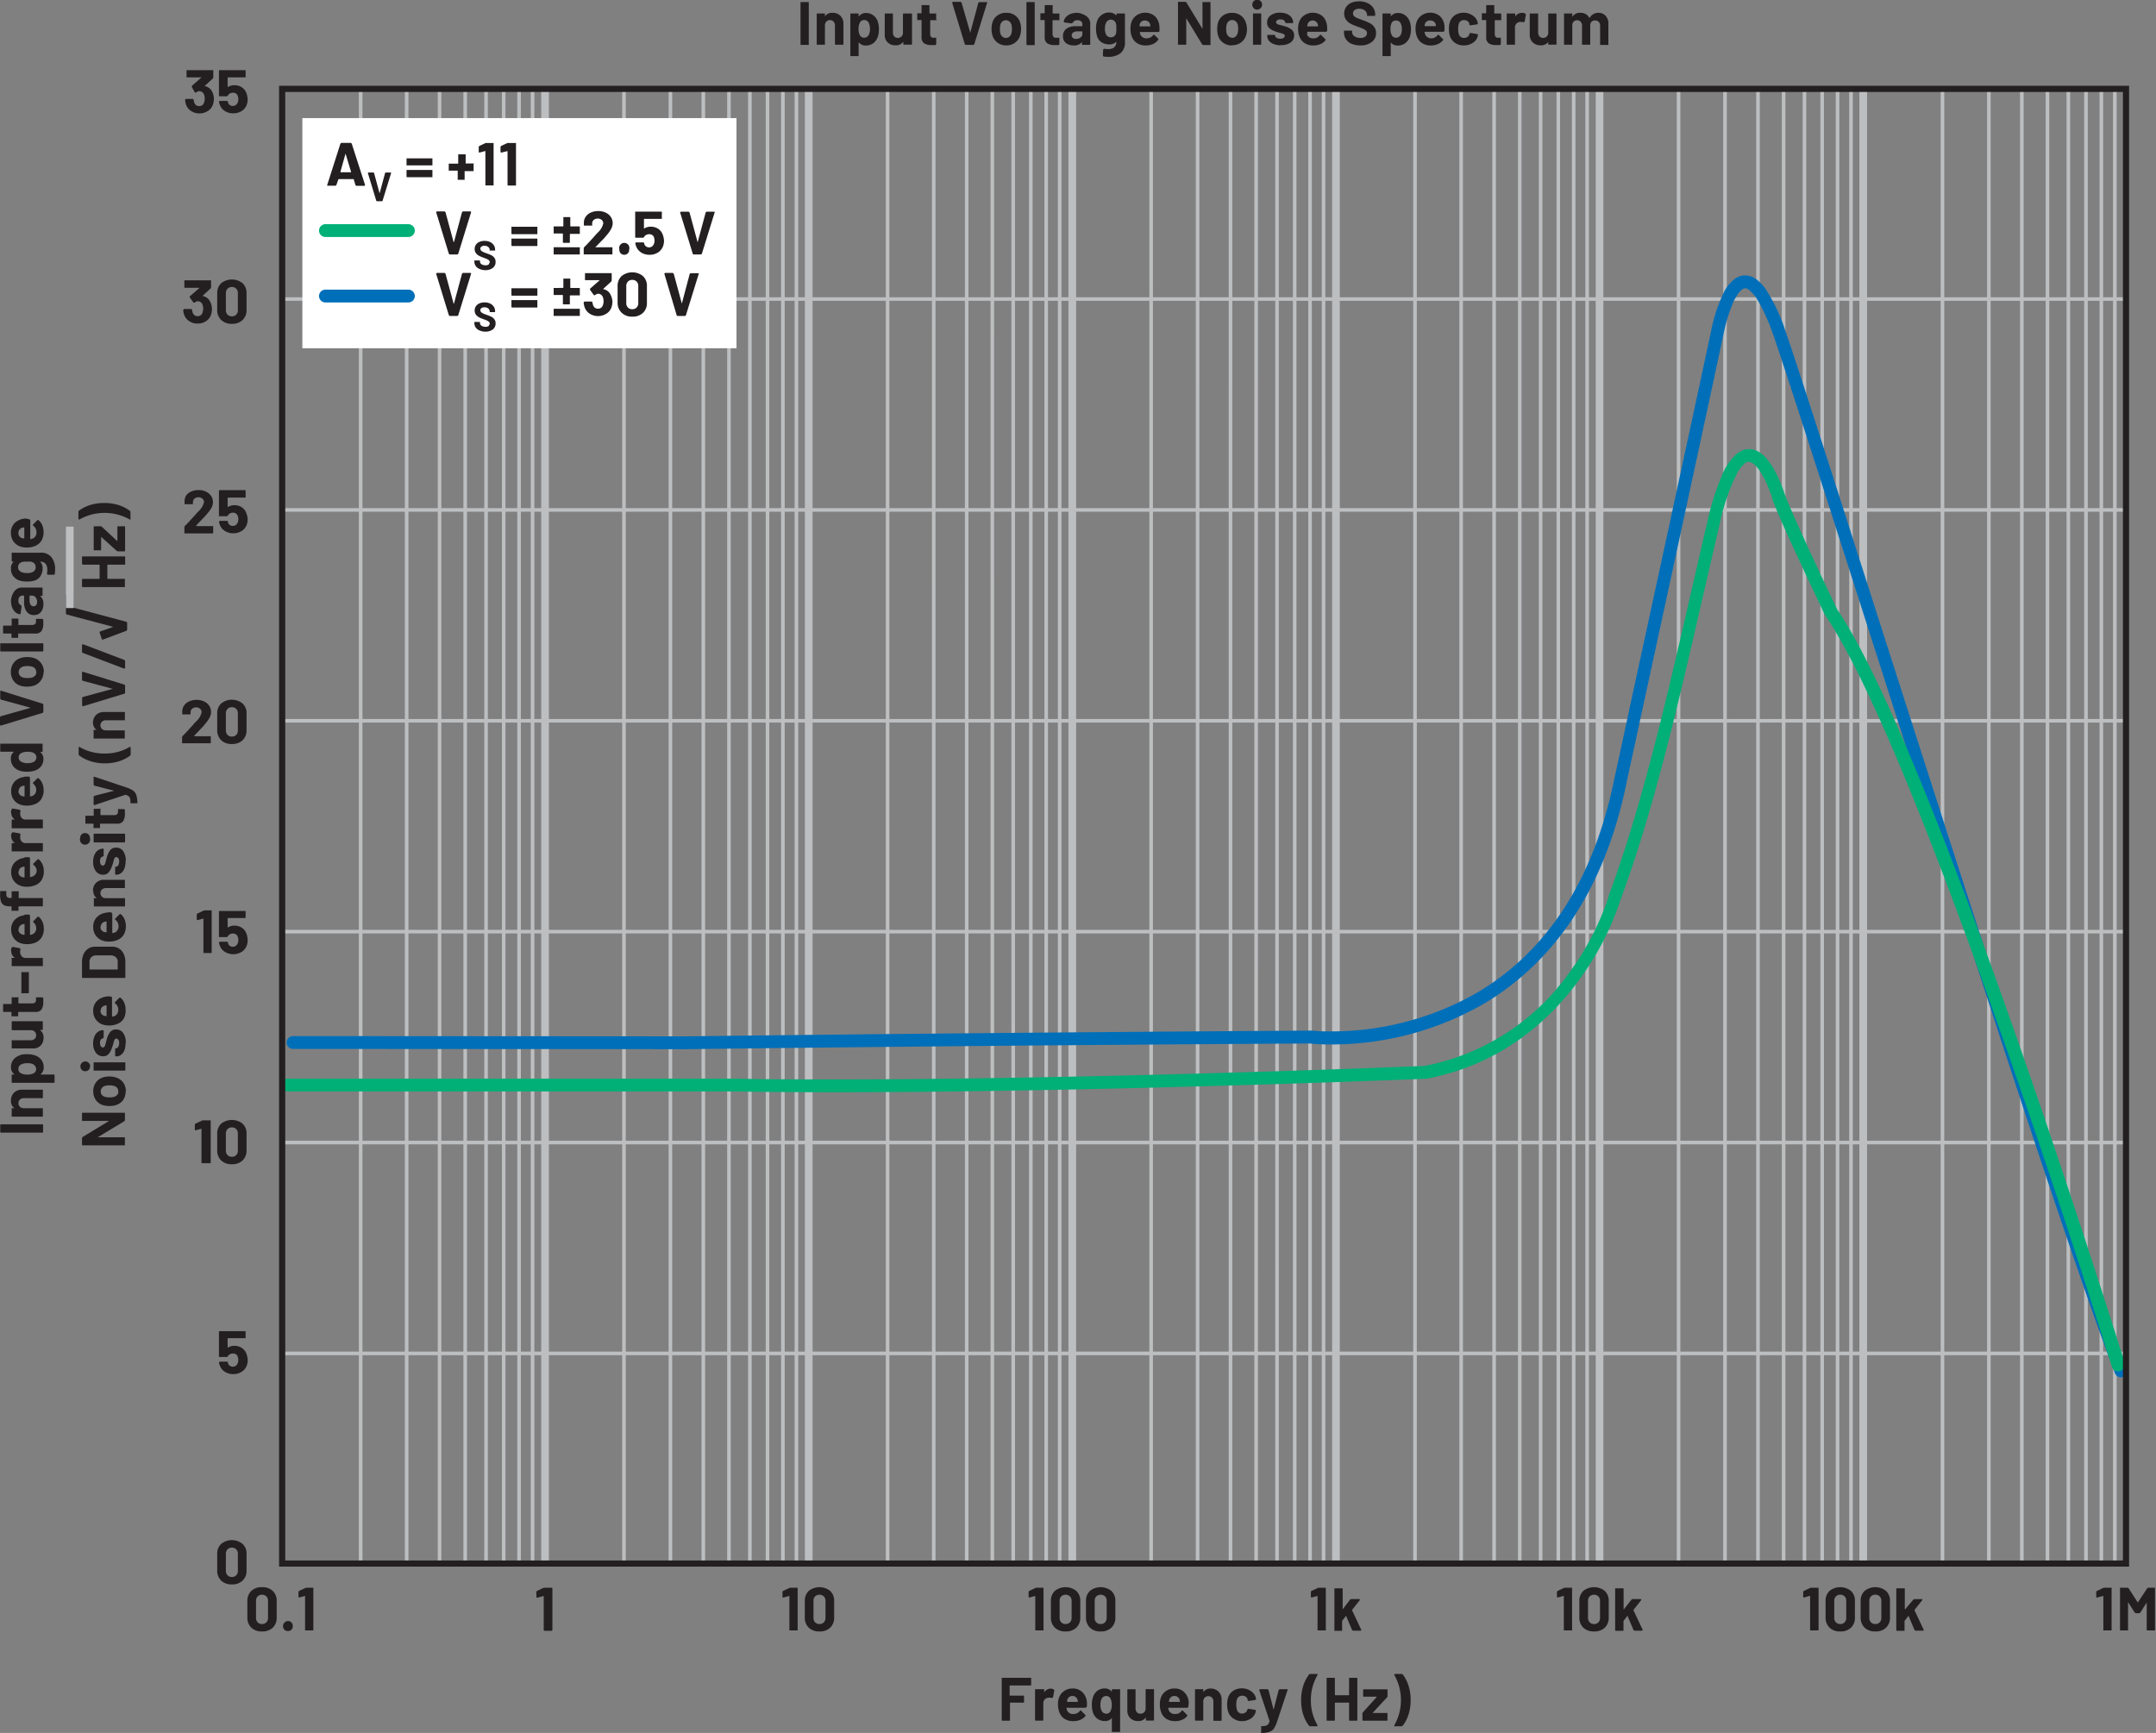
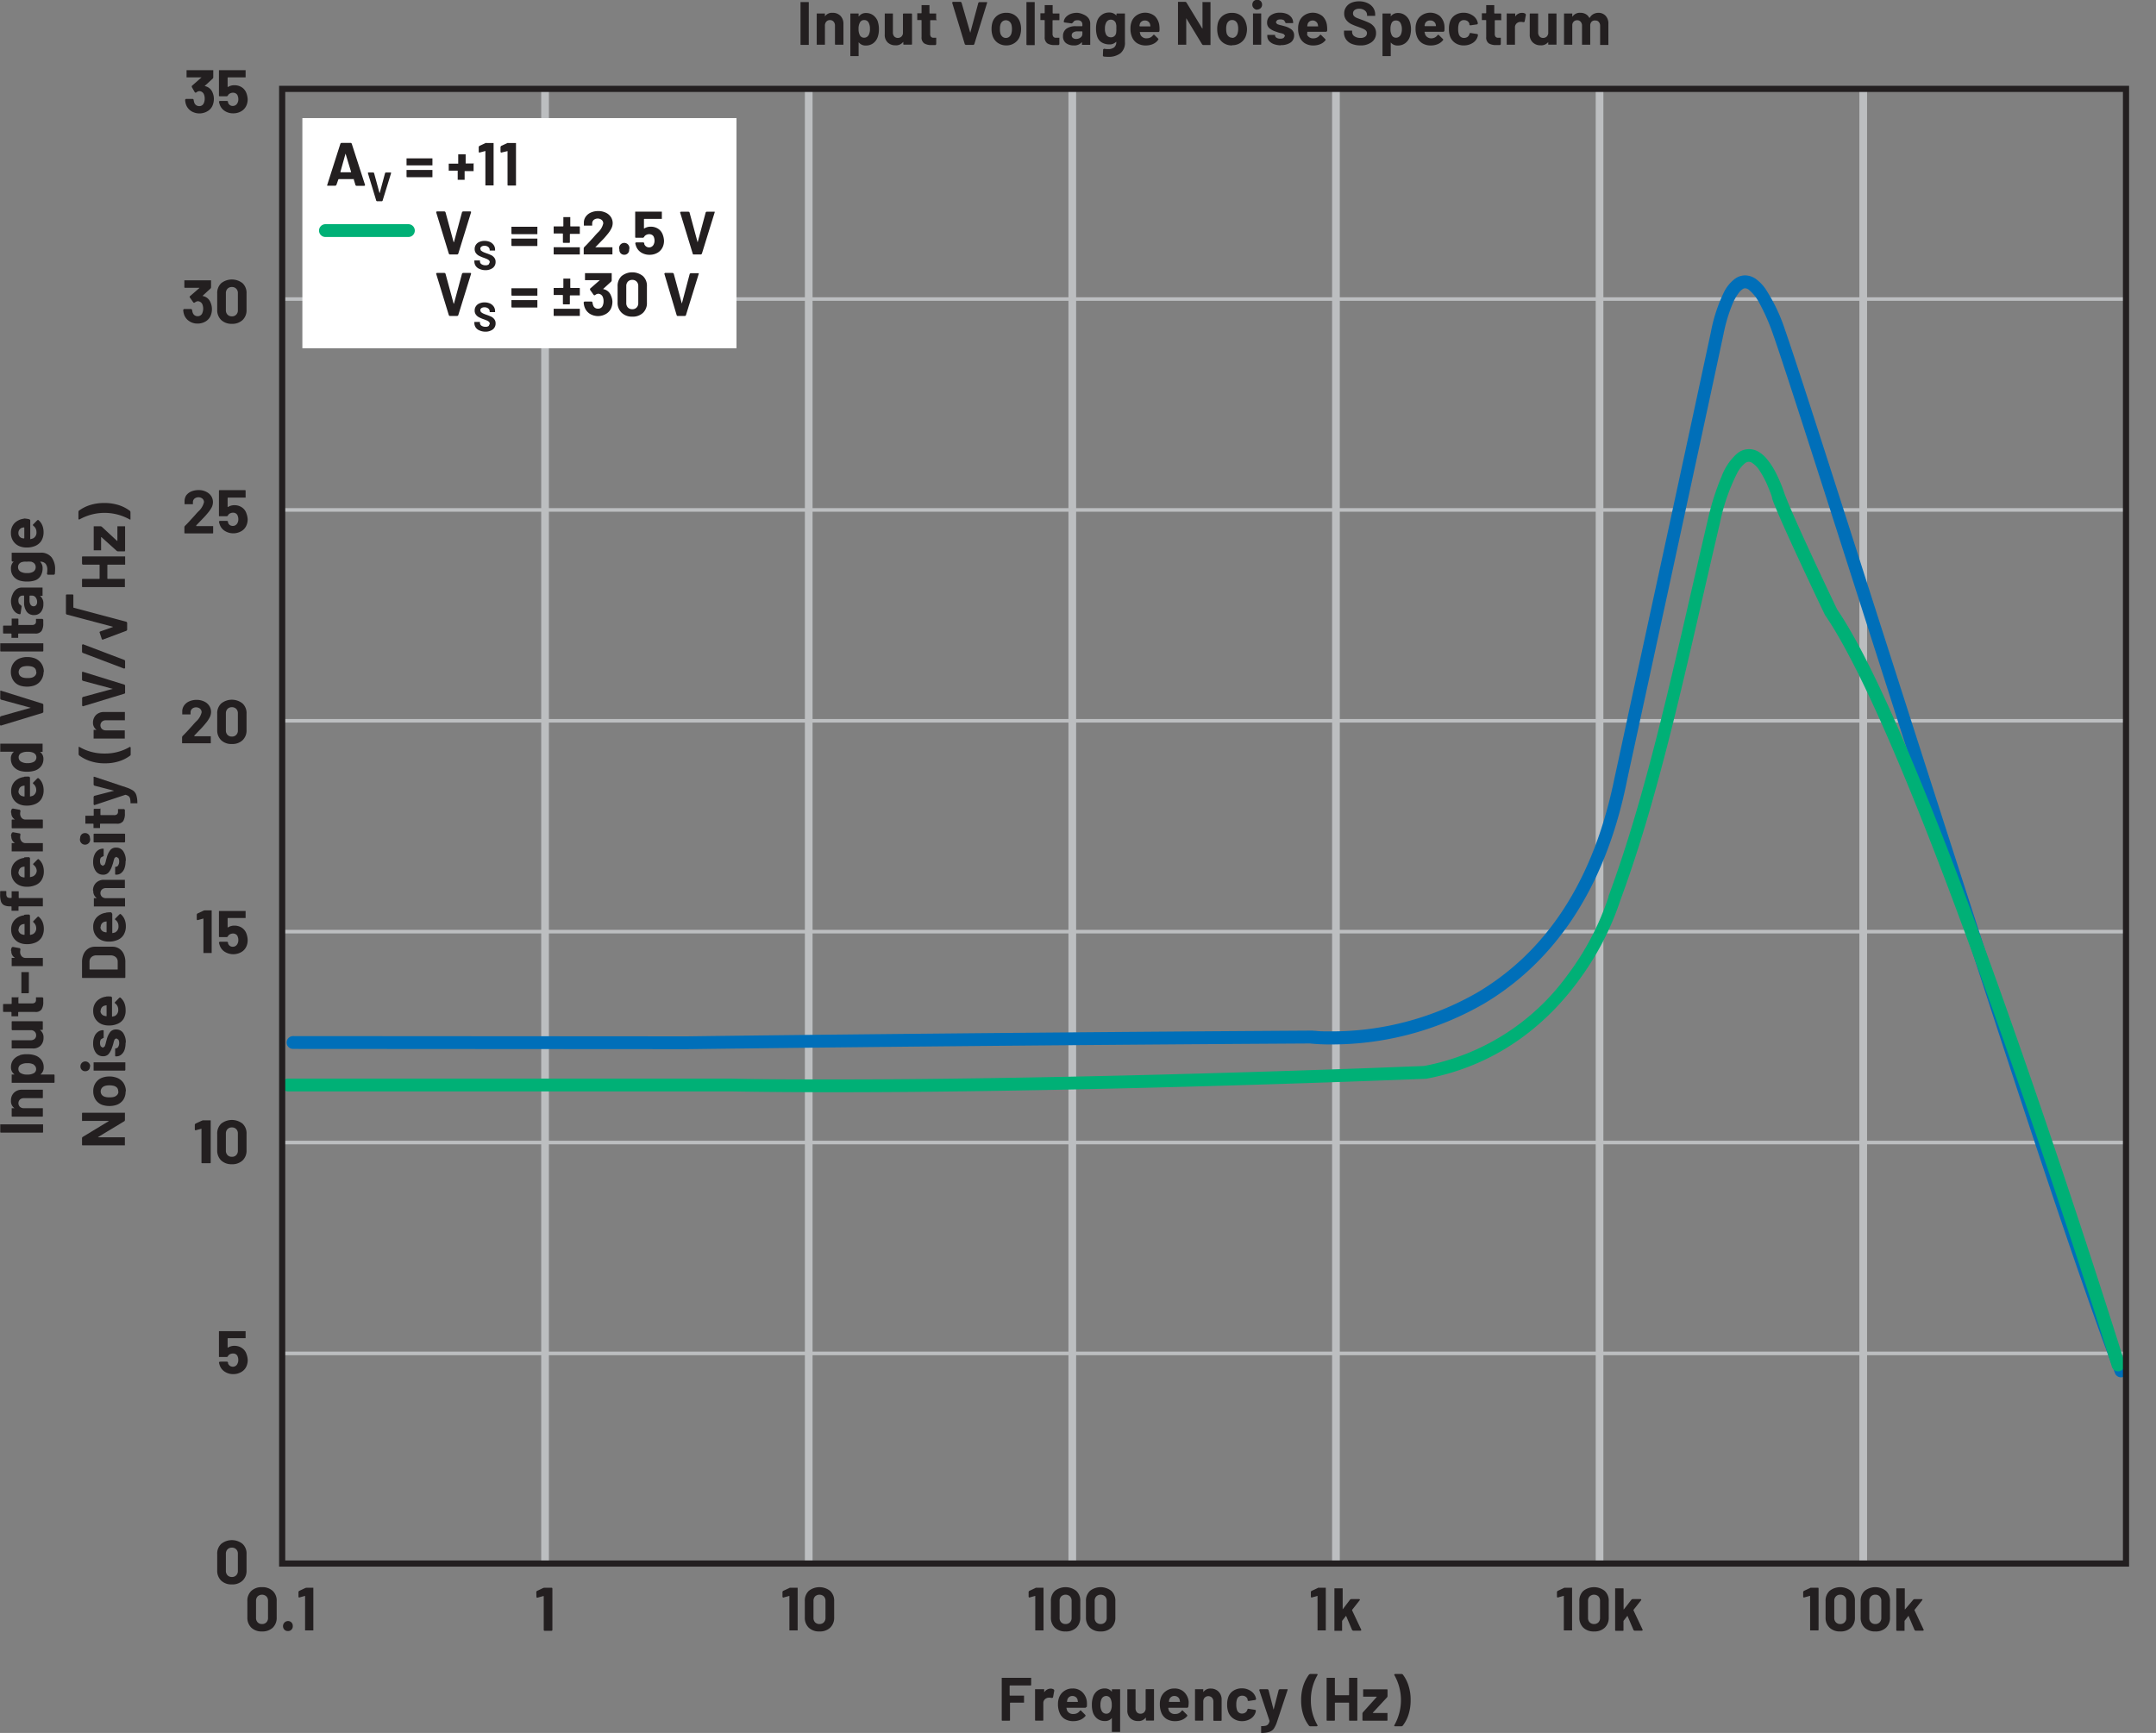
<svg xmlns="http://www.w3.org/2000/svg" id="Layer_1" data-name="Layer 1" viewBox="0 0 420.55 338.11">
  <rect x="0" y="0" width="420.55" height="338.11" fill="#808080" stroke="none" />
  <defs>
    <style>.cls-1{fill:#bcbec0;}.cls-2{fill:#006fb9;}.cls-3{fill:#00b076;}.cls-4{fill:#231f20;}.cls-5{fill:#fff;}</style>
  </defs>
  <g id="AC_Signal_Supply" data-name="AC Signal Supply">
    <path class="cls-1" d="M54.87,58.69h360V58h-360Zm0,41.15h360v-.7h-360Zm0,41.14h360v-.7h-360Zm0,41.14h360v-.7h-360Zm0,41.15h360v-.7h-360Zm0,41.14h360v-.7h-360Z" />
-     <path class="cls-1" d="M412.17,17.2v288h.7V17.2Zm-2.63,0v288h.7V17.2Zm-3,0v288h.7V17.2Zm-3.44,0v288h.7V17.2Zm-4.07,0v288h.7V17.2Zm-5,0v288h.7V17.2Zm-6.43,0v288h.7V17.2Zm-9.05,0v288h.7V17.2Zm-17.84,0v288h.7V17.2Zm-2.63,0v288h.7V17.2Zm-3,0v288h.7V17.2Zm-3.45,0v288h.7V17.2Zm-4.07,0v288h.7V17.2Zm-5,0v288h.7V17.2Zm-6.43,0v288h.7V17.2Zm-9.06,0v288h.7V17.2Zm-17.83,0v288h.7V17.2Zm-2.63,0v288h.7V17.2Zm-3,0v288h.7V17.2Zm-3.45,0v288h.7V17.2Zm-4.07,0v288h.7V17.2Zm-5,0v288h.7V17.2Zm-6.43,0v288h.7V17.2Zm-9,0v288h.7V17.2Zm-17.84,0v288h.7V17.2Zm-2.63,0v288h.7V17.2Zm-3,0v288h.7V17.2Zm-3.44,0v288h.7V17.2Zm-4.08,0v288h.7V17.2Zm-5,0v288h.7V17.2Zm-6.42,0v288h.7V17.2Zm-9.06,0v288h.7V17.2Zm-17.84,0v288h.7V17.2Zm-2.63,0v288h.7V17.2Zm-3,0v288h.7V17.2Zm-3.44,0v288h.7V17.2Zm-4.07,0v288h.7V17.2Zm-5,0v288h.7V17.2Zm-6.43,0v288h.7V17.2Zm-9,0v288h.7V17.2ZM155,17.2v288h.7V17.2Zm-2.64,0v288h.7V17.2Zm-3,0v288h.7V17.2Zm-3.44,0v288h.7V17.2Zm-4.08,0v288h.7V17.2Zm-5,0v288h.7V17.2Zm-6.42,0v288h.7V17.2Zm-9.06,0v288h.7V17.2Zm-17.83,0v288h.7V17.2Zm-2.63,0v288h.7V17.2Zm-3,0v288h.7V17.2Zm-3.44,0v288h.7V17.2Zm-4.07,0v288h.7V17.2Zm-5,0v288h.7V17.2Zm-6.42,0v288h.7V17.2ZM70,17.2v288h.7V17.2Z" />
    <path class="cls-1" d="M362.69,17.2v288h1.5V17.2Zm-51.43,0v288h1.5V17.2Zm-51.42,0v288h1.5V17.2Zm-51.43,0v288h1.5V17.2ZM157,17.2v288h1.5V17.2Zm-51.43,0v288h1.5V17.2Z" />
    <path class="cls-2" d="M414.91,267.14c-7.25-18.95-21.89-63.68-35.68-106.5S352.49,76.89,348.55,65.4h0c-.09-.28-.19-.56-.29-.83h0a33.89,33.89,0,0,0-3.82-8.11,8.14,8.14,0,0,0-1.89-2,3.79,3.79,0,0,0-2.15-.73,3.42,3.42,0,0,0-1.95.64,7.35,7.35,0,0,0-2.2,2.69,30.61,30.61,0,0,0-2.47,7.45l1.23.23-1.22-.26c-2.37,11.1-7.09,33-11.22,52-2.06,9.54-4,18.39-5.38,24.85s-2.28,10.53-2.28,10.54v0c-4.64,22.85-15.48,35.06-26.62,41.71a57,57,0,0,1-28.58,7.65c-1.26,0-2.26,0-2.94-.09l-.77-.06-.25,0h-.16c-72.32.46-121.63,1.12-121.63,1.12l0,1.25v-1.25l-76.8-.05a1.25,1.25,0,1,0,0,2.5l76.8.05h0l8.84-.11c17.25-.21,58.54-.67,112.78-1v-1.25l-.15,1.24a36.41,36.41,0,0,0,4.26.2,59.46,59.46,0,0,0,29.85-8c11.72-7,23.07-19.93,27.8-43.37l-1.23-.25,1.22.27S331.49,87.25,336.23,65v0s0-.13.08-.38a30.37,30.37,0,0,1,1.57-5.15A9.61,9.61,0,0,1,339.28,57a2.64,2.64,0,0,1,.66-.6.82.82,0,0,1,.46-.15,1.23,1.23,0,0,1,.72.28,8.21,8.21,0,0,1,2.07,2.62,39.6,39.6,0,0,1,2.72,6.25h0c.09.26.19.53.28.8h0c3.91,11.41,16.87,52.37,30.66,95.2S405.27,249,412.58,268a1.25,1.25,0,0,0,2.33-.89Z" />
    <path class="cls-3" d="M414.43,265.87s-9.28-29.82-20.94-63.1c-5.82-16.64-12.25-34.15-18.41-49.24s-12-27.77-16.89-34.87l-1,.71,1.13-.54s-.52-1.07-1.32-2.77c-1.21-2.54-3.06-6.49-4.8-10.28s-3.36-7.47-4.08-9.38l-1.17.43,1.19-.36a28,28,0,0,0-1.73-4.2,14.38,14.38,0,0,0-2-3,6.19,6.19,0,0,0-1.41-1.14,3.6,3.6,0,0,0-4.21.4,11.21,11.21,0,0,0-2.94,4.33,50.25,50.25,0,0,0-2.74,8.62c-.05.23-.11.46-.16.68v0c-6.26,26.87-11.43,51.76-19.2,72.72l0,.08,0,.07a53.33,53.33,0,0,1-8,15.22A44.74,44.74,0,0,1,277.66,208l.23,1.23-.05-1.25-10.7.41c-20.22.74-65.5,2.21-104.17,2.21-7.11,0-14,0-20.47-.16H56.17a1.25,1.25,0,1,0,0,2.5h86.31v-1.25l0,1.25c6.48.11,13.38.16,20.51.16,51.64,0,115-2.62,115-2.62l.18,0c14.74-2.77,24.26-11.52,30-19.5a55.57,55.57,0,0,0,7.9-15.34l-1.21-.35,1.18.43c7.86-21.21,13-46.17,19.29-73l-1.22-.29,1.22.3c.05-.24.11-.47.16-.7a39,39,0,0,1,3.4-9.8,6.33,6.33,0,0,1,1.4-1.77,1.27,1.27,0,0,1,.83-.36,1.15,1.15,0,0,1,.6.18,4.92,4.92,0,0,1,1.46,1.47A18.8,18.8,0,0,1,345,95.29c.23.56.41,1,.53,1.38l.13.4,0,.13,0,.07c1,2.75,3.58,8.36,5.9,13.35s4.38,9.29,4.38,9.29l.1.17c4.63,6.74,10.51,19.36,16.64,34.39,9.2,22.55,19,50.6,26.54,73,3.76,11.19,6.94,21,9.19,28,1.12,3.49,2,6.29,2.61,8.21s.93,3,.93,3a1.25,1.25,0,0,0,1.57.82,1.24,1.24,0,0,0,.82-1.56Z" />
    <polygon class="cls-4" points="55.04 17.34 55.04 17.94 414.1 17.94 414.1 304.46 55.64 304.46 55.64 17.34 55.04 17.34 55.04 17.94 55.04 17.34 54.44 17.34 54.44 305.66 415.3 305.66 415.3 16.74 54.44 16.74 54.44 17.34 55.04 17.34" />
    <path class="cls-4" d="M311.82,2.5a2.12,2.12,0,0,0-1,.24,1.75,1.75,0,0,0-.72.73H310a1.71,1.71,0,0,0-.69-.72,2.09,2.09,0,0,0-1.05-.25,1.68,1.68,0,0,0-1.52.73l-.05,0,0,0V2.74l0-.11-.1,0h-1.41l-.1,0,0,.11V8.62l0,.1.1,0h1.41l.1,0,0-.1V4.81a1,1,0,0,1,.31-.63.9.9,0,0,1,.64-.23.84.84,0,0,1,.68.29,1.12,1.12,0,0,1,.27.78v3.6l0,.1.1,0h1.4l.1,0,0-.1V5a1.09,1.09,0,0,1,.26-.76A.88.88,0,0,1,311.2,4a.82.82,0,0,1,.67.29,1.13,1.13,0,0,1,.25.78v3.6l0,.1.11,0h1.4l.1,0,0-.1v-4a2.19,2.19,0,0,0-.53-1.58A1.87,1.87,0,0,0,311.82,2.5ZM302,2.74V6.52a1.12,1.12,0,0,1-.32.64,1,1,0,0,1-.67.24.89.89,0,0,1-.72-.3,1.17,1.17,0,0,1-.26-.78V2.74l0-.11-.1,0h-1.39l-.1,0-.05.11v4A2,2,0,0,0,299,8.29a2.09,2.09,0,0,0,1.5.55A1.74,1.74,0,0,0,302,8.2l0,0,0,0v.41l0,.1.11,0h1.4l.1,0,0-.1V2.74l0-.11-.1,0h-1.4l-.11,0Zm-5.12-.23a1.53,1.53,0,0,0-1.32.72h0l0-.05V2.74l0-.11-.11,0H294l-.1,0,0,.11V8.62l0,.1.1,0h1.4l.11,0,0-.1V5.34a1,1,0,0,1,.3-.75,1.14,1.14,0,0,1,.73-.32l.26,0,.42.06.17-.09.25-1.36-.07-.18A1.12,1.12,0,0,0,296.92,2.51ZM292.83,3.8V2.74l-.05-.11-.1,0h-1.15l-.06-.06V1.1l0-.1-.1,0H290l-.1,0,0,.1V2.53l-.06.06h-.69l-.1,0,0,.11V3.8l0,.11.1,0h.69l.06.06V7.22a1.4,1.4,0,0,0,.5,1.24,2.63,2.63,0,0,0,1.49.33c.14,0,.38,0,.72,0l.14-.15V7.48l0-.11-.1,0h-.4a.64.64,0,0,1-.52-.19.89.89,0,0,1-.16-.59V4l.06-.06h1.15l.1,0Zm-7.28,5.06a3.13,3.13,0,0,0,1.68-.46,2.24,2.24,0,0,0,1-1.26l.07-.36-.12-.13-1.38-.22-.17.12v.11a1.1,1.1,0,0,1-.39.55,1.14,1.14,0,0,1-.66.19,1,1,0,0,1-.65-.2,1.06,1.06,0,0,1-.38-.56,3.25,3.25,0,0,1-.12-1,3.18,3.18,0,0,1,.13-1,1,1,0,0,1,1-.72,1.22,1.22,0,0,1,.69.2,1,1,0,0,1,.37.52l0,.19.15.12h0l1.38-.2.12-.14v0a1.56,1.56,0,0,0-.09-.43,2.28,2.28,0,0,0-1-1.21,3,3,0,0,0-1.69-.48,2.94,2.94,0,0,0-1.66.46,2.47,2.47,0,0,0-1,1.29,4.12,4.12,0,0,0-.2,1.39,4.35,4.35,0,0,0,.2,1.42,2.61,2.61,0,0,0,1,1.32A2.87,2.87,0,0,0,285.55,8.86ZM279,4a1,1,0,0,1,.67.2,1,1,0,0,1,.38.55l.06.34L280,5.1h-2.08L277.87,5l.09-.38A1,1,0,0,1,279,4ZM281.75,5a3,3,0,0,0-.88-1.86A3,3,0,0,0,277.3,3a2.6,2.6,0,0,0-1,1.35,3.51,3.51,0,0,0-.18,1.17,4.06,4.06,0,0,0,.25,1.57,2.59,2.59,0,0,0,1,1.31,3.09,3.09,0,0,0,1.74.47,3.42,3.42,0,0,0,1.37-.27,2.56,2.56,0,0,0,1-.77l.05-.09-.06-.11-.87-.85-.08,0-.11.07a1.46,1.46,0,0,1-1.21.63A1.26,1.26,0,0,1,278,6.74l-.13-.48,0-.06h3.71l.16-.14A5.44,5.44,0,0,0,281.75,5Zm-8.6,1.9a1,1,0,0,1-.85.46.88.88,0,0,1-.81-.48,2.38,2.38,0,0,1-.26-1.24,2.44,2.44,0,0,1,.25-1.22A.88.88,0,0,1,272.3,4a.93.93,0,0,1,.89.51,2.43,2.43,0,0,1,.26,1.2A2.38,2.38,0,0,1,273.15,6.94ZM275,4.25A2.54,2.54,0,0,0,274.11,3a2.27,2.27,0,0,0-1.43-.46,1.68,1.68,0,0,0-1.4.66h0l0,0V2.74l0-.11-.1,0h-1.4l-.11,0,0,.11v8.11l0,.1.11,0h1.4l.1,0,0-.1V8.28l0,0,0,0a1.64,1.64,0,0,0,1.35.6,2.38,2.38,0,0,0,1.47-.45A2.61,2.61,0,0,0,275,7.19a4.72,4.72,0,0,0,.23-1.5A4.45,4.45,0,0,0,275,4.25Zm-9.66,4.61a3.48,3.48,0,0,0,2.24-.66,2.12,2.12,0,0,0,.83-1.78A1.89,1.89,0,0,0,268,5.19a2.62,2.62,0,0,0-.87-.71c-.33-.16-.77-.35-1.34-.56s-.89-.33-1.14-.43a1.7,1.7,0,0,1-.55-.37.73.73,0,0,1-.18-.5.78.78,0,0,1,.31-.66,1.41,1.41,0,0,1,.89-.25,1.67,1.67,0,0,1,1.13.36,1.08,1.08,0,0,1,.41.86V3l0,.1.1,0h1.38l.1,0,0-.1V2.84a2.31,2.31,0,0,0-.4-1.35,2.65,2.65,0,0,0-1.12-.9,3.78,3.78,0,0,0-1.62-.33,3.87,3.87,0,0,0-1.53.29,2.36,2.36,0,0,0-1,.83,2.15,2.15,0,0,0-.37,1.26,2,2,0,0,0,.38,1.23,2.84,2.84,0,0,0,.93.79,10.42,10.42,0,0,0,1.37.56c.48.18.83.31,1.05.41a1.75,1.75,0,0,1,.52.35.67.67,0,0,1,.19.49.83.83,0,0,1-.31.66,1.42,1.42,0,0,1-.95.27,2,2,0,0,1-1.2-.33,1,1,0,0,1-.44-.81V6.08l0-.1-.11,0h-1.37l-.1,0,0,.1v.27a2.28,2.28,0,0,0,.39,1.32,2.46,2.46,0,0,0,1.11.88A4.34,4.34,0,0,0,265.32,8.86ZM256,4a1,1,0,0,1,.67.2,1,1,0,0,1,.38.55l.06.34,0,.06H255L255,5l.09-.38A1,1,0,0,1,256,4ZM258.84,5A3,3,0,0,0,258,3.18,3,3,0,0,0,254.39,3a2.6,2.6,0,0,0-1,1.35,3.51,3.51,0,0,0-.18,1.17,4.06,4.06,0,0,0,.25,1.57,2.59,2.59,0,0,0,1,1.31,3.09,3.09,0,0,0,1.74.47,3.42,3.42,0,0,0,1.37-.27,2.56,2.56,0,0,0,1-.77l0-.09-.06-.11-.87-.85-.08,0-.11.07a1.46,1.46,0,0,1-1.21.63,1.26,1.26,0,0,1-1.27-.68L255,6.26l0-.06h3.71l.16-.14A5.44,5.44,0,0,0,258.84,5Zm-9,3.8a3.23,3.23,0,0,0,1.89-.49,1.64,1.64,0,0,0,.7-1.39,1.41,1.41,0,0,0-.49-1.15,3.86,3.86,0,0,0-1.35-.65l-.36-.1-.3-.08a4.34,4.34,0,0,1-.82-.25l-.25-.36.26-.4a1.32,1.32,0,0,1,.64-.14,1.28,1.28,0,0,1,.72.18l.27.44,0,.1.1,0h1.29l.1,0,0-.1a1.73,1.73,0,0,0-.32-1,2.16,2.16,0,0,0-.89-.69,3.5,3.5,0,0,0-1.35-.24,2.94,2.94,0,0,0-1.83.52,1.68,1.68,0,0,0-.69,1.41,1.36,1.36,0,0,0,.46,1.1,3.59,3.59,0,0,0,1.22.65,8.07,8.07,0,0,0,.89.28,3.08,3.08,0,0,1,.71.23l.22.32-.26.4a1.15,1.15,0,0,1-.66.16,1.36,1.36,0,0,1-.73-.18.55.55,0,0,1-.3-.45h0l0-.11-.1,0H247.3l-.1,0,0,.11v.12a1.42,1.42,0,0,0,.33.92,2.23,2.23,0,0,0,.93.64A4,4,0,0,0,249.82,8.84Zm-5.33-.08h1.4l.1,0,0-.1V2.72l0-.1-.1,0h-1.4l-.1,0,0,.1v5.9l0,.1Zm.72-6.86a.91.91,0,0,0,.68-.28.89.89,0,0,0,.27-.67.93.93,0,0,0-.27-.69.94.94,0,0,0-.68-.26,1,1,0,0,0-.69.26,1,1,0,0,0-.26.69.89.89,0,0,0,.27.67A.9.9,0,0,0,245.21,1.9Zm-4.87,5.5a1,1,0,0,1-.69-.24,1.31,1.31,0,0,1-.41-.66,3.6,3.6,0,0,1-.08-.84,2.65,2.65,0,0,1,.1-.85,1.26,1.26,0,0,1,.39-.63,1,1,0,0,1,.67-.23,1,1,0,0,1,.68.23,1.27,1.27,0,0,1,.4.63,3,3,0,0,1,.1.85,3.12,3.12,0,0,1-.1.84,1.36,1.36,0,0,1-.39.66A1,1,0,0,1,240.34,7.4Zm0,1.46a2.78,2.78,0,0,0,1.72-.54,2.7,2.7,0,0,0,1-1.47,4.27,4.27,0,0,0,.16-1.21A4,4,0,0,0,243,4.38,2.71,2.71,0,0,0,242,3a2.85,2.85,0,0,0-1.68-.49,2.92,2.92,0,0,0-1.73.5,2.63,2.63,0,0,0-1,1.39,4.55,4.55,0,0,0-.16,1.27,4.41,4.41,0,0,0,.16,1.23,2.65,2.65,0,0,0,1,1.44A2.85,2.85,0,0,0,240.34,8.86ZM234.56.5l0,5,0,.06-.05,0L231.41.46l-.17-.1h-1.36l-.1,0,0,.1V8.62l0,.1.1,0h1.41l.1,0,0-.1,0-5.07,0,0,0,0,3.11,5.13.17.1h1.35l.1,0,0-.1V.5l0-.1-.1,0h-1.4l-.1,0ZM223.34,4a1,1,0,0,1,1,.75l.06.34,0,.06h-2.08L222.26,5l.09-.38A1,1,0,0,1,223.34,4ZM226.14,5a3.08,3.08,0,0,0-.88-1.86A3,3,0,0,0,221.69,3a2.6,2.6,0,0,0-1,1.35,3.51,3.51,0,0,0-.18,1.17,4.06,4.06,0,0,0,.25,1.57,2.63,2.63,0,0,0,1,1.31,3.15,3.15,0,0,0,1.75.47,3.42,3.42,0,0,0,1.37-.27,2.56,2.56,0,0,0,1-.77l0-.09L226,7.62l-.87-.85-.08,0-.11.07a1.46,1.46,0,0,1-1.21.63,1.26,1.26,0,0,1-1.27-.68l-.13-.48,0-.06H226l.16-.14A5.44,5.44,0,0,0,226.14,5Zm-8.46,1.57a1,1,0,0,1-.35.51,1,1,0,0,1-.63.2,1.09,1.09,0,0,1-.65-.2,1,1,0,0,1-.37-.52,2.21,2.21,0,0,1-.15-1,2.34,2.34,0,0,1,.17-1,1.1,1.1,0,0,1,.37-.52.92.92,0,0,1,.61-.2,1,1,0,0,1,.63.2,1.09,1.09,0,0,1,.36.52l.08.38a4.3,4.3,0,0,1,0,.58A4.15,4.15,0,0,1,217.68,6.61Zm.1-3.87V3l0,0-.05,0a1.79,1.79,0,0,0-1.41-.55,2.27,2.27,0,0,0-1.4.44A2.42,2.42,0,0,0,214,4.12a4.6,4.6,0,0,0-.21,1.52A4.75,4.75,0,0,0,214,7.07a2.09,2.09,0,0,0,.93,1.22,2.8,2.8,0,0,0,1.43.37,1.71,1.71,0,0,0,1.33-.49l.05,0,0,0a1.32,1.32,0,0,1-.42,1.08,1.86,1.86,0,0,1-1.18.33,4.62,4.62,0,0,1-.79-.07l-.17.13-.05,1.24.12.15a8.18,8.18,0,0,0,.94.06,3.79,3.79,0,0,0,2.33-.67,2.62,2.62,0,0,0,.91-2.24V2.74l0-.11-.11,0h-1.4l-.1,0ZM209.89,7.6a1,1,0,0,1-.61-.19.62.62,0,0,1-.23-.51.65.65,0,0,1,.31-.58,1.53,1.53,0,0,1,.84-.2h.87l.06.06v.43a.85.85,0,0,1-.36.71A1.44,1.44,0,0,1,209.89,7.6Zm.24-5.1a3.58,3.58,0,0,0-1.3.22,2.49,2.49,0,0,0-.94.64,1.63,1.63,0,0,0-.4.91l.13.11,1.45.19.16-.12.32-.37a1.27,1.27,0,0,1,.62-.13,1,1,0,0,1,.72.22.8.8,0,0,1,.24.62v.26l-.06.06h-1.23a3,3,0,0,0-1.85.51,1.73,1.73,0,0,0-.64,1.44,1.61,1.61,0,0,0,.57,1.34,2.41,2.41,0,0,0,1.52.46,1.89,1.89,0,0,0,1.61-.66l0,0,0,.05v.4l0,.1.1,0h1.41l.1,0,0-.1V4.55a1.8,1.8,0,0,0-.34-1,2.32,2.32,0,0,0-1-.73A3.38,3.38,0,0,0,210.13,2.5Zm-3.48,1.3V2.74l0-.11-.1,0h-1.16l-.06-.06V1.1l0-.1-.1,0h-1.34l-.11,0,0,.1V2.53l-.06.06h-.68l-.1,0,0,.11V3.8l0,.11.1,0h.68l.06.06V7.22a1.4,1.4,0,0,0,.51,1.24,2.58,2.58,0,0,0,1.48.33c.15,0,.39,0,.72,0l.15-.15V7.48l0-.11-.11,0H206a.62.62,0,0,1-.52-.19.88.88,0,0,1-.17-.59V4l.06-.06h1.16l.1,0Zm-6.32,5h1.4l.1,0,0-.1V.5l0-.1-.1,0h-1.4l-.11,0,0,.1V8.62l0,.1ZM196.22,7.4a1,1,0,0,1-.69-.24,1.37,1.37,0,0,1-.4-.66,3.12,3.12,0,0,1-.08-.84,3,3,0,0,1,.09-.85,1.26,1.26,0,0,1,.39-.63,1.11,1.11,0,0,1,1.35,0,1.29,1.29,0,0,1,.41.63,3,3,0,0,1,.1.85,3.12,3.12,0,0,1-.1.84,1.3,1.3,0,0,1-.4.66A1,1,0,0,1,196.22,7.4Zm0,1.46A2.81,2.81,0,0,0,198,8.32a2.63,2.63,0,0,0,1-1.47,4.26,4.26,0,0,0,.17-1.21,4,4,0,0,0-.19-1.26,2.67,2.67,0,0,0-1-1.39,2.8,2.8,0,0,0-1.68-.49,2.89,2.89,0,0,0-1.72.5,2.63,2.63,0,0,0-1,1.39,4.54,4.54,0,0,0-.17,1.27,4.4,4.4,0,0,0,.17,1.23,2.69,2.69,0,0,0,1,1.44A2.87,2.87,0,0,0,196.22,8.86Zm-7.85-.1h1.52l.15-.12L192.55.53V.41l-.11,0H191l-.16.12-1.58,5.86,0,0,0,0L187.55.48l-.17-.12h-1.51l-.14.12,0,.05,2.47,8.11Zm-5.76-5V2.74l0-.11-.1,0h-1.15l-.06-.06V1.1l0-.1-.1,0h-1.34l-.1,0,0,.1V2.53l-.06.06h-.68l-.1,0,0,.11V3.8l0,.11.1,0h.68l.06.06V7.22a1.4,1.4,0,0,0,.51,1.24,2.61,2.61,0,0,0,1.49.33c.14,0,.38,0,.72,0l.14-.15V7.48l0-.11-.1,0h-.4a.64.64,0,0,1-.52-.19.89.89,0,0,1-.16-.59V4l.06-.06h1.15l.1,0Zm-6.48-1.06V6.52a1.06,1.06,0,0,1-.32.64,1,1,0,0,1-.67.24.91.91,0,0,1-.72-.3,1.16,1.16,0,0,1-.25-.78V2.74l0-.11-.1,0h-1.39l-.1,0,0,.11v4a2,2,0,0,0,.58,1.55,2.12,2.12,0,0,0,1.5.55,1.72,1.72,0,0,0,1.49-.64l.05,0,0,0v.41l.05.1.1,0h1.4l.1,0,.05-.1V2.74l-.05-.11-.1,0h-1.4l-.1,0Zm-6.74,4.2a.94.94,0,0,1-.84.46.9.9,0,0,1-.82-.48,2.49,2.49,0,0,1-.26-1.24,2.44,2.44,0,0,1,.25-1.22.9.9,0,0,1,.83-.51.94.94,0,0,1,.89.51,2.43,2.43,0,0,1,.25,1.2A2.38,2.38,0,0,1,169.39,6.94Zm1.84-2.69A2.61,2.61,0,0,0,170.36,3a2.32,2.32,0,0,0-1.44-.46,1.66,1.66,0,0,0-1.39.66h-.05l0,0V2.74l0-.11-.11,0h-1.4l-.1,0,0,.11v8.11l0,.1.1,0h1.4l.11,0,0-.1V8.28l0,0,.05,0a1.62,1.62,0,0,0,1.34.6,2.34,2.34,0,0,0,1.47-.45,2.54,2.54,0,0,0,.87-1.22,4.46,4.46,0,0,0,.23-1.5A4.46,4.46,0,0,0,171.23,4.25ZM162.37,2.5a1.66,1.66,0,0,0-1.46.69h0l0,0V2.74l0-.11-.1,0h-1.4l-.1,0,0,.11V8.62l0,.1.1,0h1.4l.1,0,0-.1V5a1.12,1.12,0,0,1,.27-.78.89.89,0,0,1,.71-.3.91.91,0,0,1,.71.3,1.12,1.12,0,0,1,.27.78V8.62l.05.1.1,0h1.4l.1,0,0-.1V4.68a2.19,2.19,0,0,0-.59-1.6A2.1,2.1,0,0,0,162.37,2.5Zm-6.12,6.26h1.4l.11,0,0-.1V.5l0-.1-.11,0h-1.4l-.1,0,0,.1V8.62l0,.1Z" />
    <path class="cls-4" d="M273.46,326.61h-1.37l-.13.1,0,.07a9.93,9.93,0,0,1,0,9.86v.12l.11.05h1.35l.18-.09a6.93,6.93,0,0,0,1.14-2.18,9.06,9.06,0,0,0,.42-2.84,8.91,8.91,0,0,0-.42-2.83,7.12,7.12,0,0,0-1.12-2.18Zm-7.54,9.11h4.62l.1-.05,0-.1v-1.25l0-.1-.1,0h-2.75l0-.07,2.78-3,.08-.18v-1.27l-.05-.1-.1,0H266l-.1,0,0,.1v1.24l0,.1.1,0h2.53l0,.07-2.7,3-.07.18v1.28l0,.1Zm-2.77-8.26v3.23l-.06.06h-2.65l-.06-.06v-3.23l0-.1-.11,0h-1.4l-.1,0,0,.1v8.11l0,.1.1.05h1.4l.11-.05,0-.1v-3.31l.06-.06h2.65l.06.06v3.31l0,.1.1.05h1.41l.1-.05,0-.1v-8.11l0-.1-.1,0h-1.41l-.1,0Zm-7.64,9.35h1.36l.14-.1,0-.07a9.48,9.48,0,0,1-1.31-4.92,9.6,9.6,0,0,1,1.31-4.94v-.12l-.12-.05h-1.35l-.18.08a7.55,7.55,0,0,0-1.14,2.19,9.12,9.12,0,0,0-.42,2.85,8.91,8.91,0,0,0,.42,2.83,7,7,0,0,0,1.13,2.16Zm-9.58,1.3H246a4.79,4.79,0,0,0,1.6-.21,1.76,1.76,0,0,0,.88-.64,5.6,5.6,0,0,0,.61-1.31l2.07-6.24v-.13l-.1,0H249.6l-.17.12-1,3.88,0,0,0,0-1-3.88-.16-.12h-1.5l-.14.1,0,.07,2,6v.07a1.29,1.29,0,0,1-.27.6.84.84,0,0,1-.46.28,3.34,3.34,0,0,1-.8.08l-.1,0,0,.11V338l0,.1Zm-3.7-2.3a3.13,3.13,0,0,0,1.68-.45,2.31,2.31,0,0,0,1-1.26l.07-.36-.12-.13-1.38-.22-.17.12v0l0,.08a1,1,0,0,1-.38.54,1.14,1.14,0,0,1-.66.2,1,1,0,0,1-1-.77,3.17,3.17,0,0,1-.12-1,3,3,0,0,1,.13-1,1,1,0,0,1,.37-.52,1.09,1.09,0,0,1,.65-.2,1.15,1.15,0,0,1,.69.21.93.93,0,0,1,.37.51l0,.2.15.12h0l1.38-.21.12-.13v0a1.68,1.68,0,0,0-.09-.44,2.35,2.35,0,0,0-1-1.21,3,3,0,0,0-1.69-.48,2.94,2.94,0,0,0-1.66.47,2.43,2.43,0,0,0-1,1.29,4.12,4.12,0,0,0-.2,1.39,4.28,4.28,0,0,0,.2,1.41,2.61,2.61,0,0,0,1,1.32A2.87,2.87,0,0,0,242.23,335.81Zm-6.06-6.36a1.68,1.68,0,0,0-1.46.7h0l0-.05v-.42l0-.1-.11,0h-1.4l-.1,0,0,.1v5.88l0,.1.1.05h1.4l.11-.05,0-.1V332a1.08,1.08,0,0,1,.27-.77,1,1,0,0,1,1.43,0,1.08,1.08,0,0,1,.27.77v3.59l0,.1.1.05h1.4l.11-.05,0-.1v-3.93a2.16,2.16,0,0,0-.59-1.6A2.1,2.1,0,0,0,236.17,329.45Zm-7.1,1.45a1.1,1.1,0,0,1,.66.2,1,1,0,0,1,.38.56s0,.11.06.34l0,.06h-2.07L228,332l.08-.39A1,1,0,0,1,229.07,330.9Zm2.79,1.1a3,3,0,0,0-.88-1.86,2.62,2.62,0,0,0-1.92-.7,2.67,2.67,0,0,0-1.64.51,2.63,2.63,0,0,0-1,1.35,3.49,3.49,0,0,0-.18,1.16,4.32,4.32,0,0,0,.25,1.58,2.63,2.63,0,0,0,1,1.31,3.15,3.15,0,0,0,1.75.46,3.37,3.37,0,0,0,1.36-.27,2.54,2.54,0,0,0,1-.76l0-.09-.06-.11-.86-.86-.09,0-.1.07a1.43,1.43,0,0,1-1.22.62,1.25,1.25,0,0,1-1.27-.67l-.13-.48.05-.06h3.71l.15-.14A4.71,4.71,0,0,0,231.86,332Zm-8.39-2.31v3.78a1.13,1.13,0,0,1-.33.65,1,1,0,0,1-.67.24.91.91,0,0,1-.72-.3,1.16,1.16,0,0,1-.25-.78v-3.59l0-.1-.11,0H220l-.1,0,0,.1v4a2,2,0,0,0,.59,1.55,2.09,2.09,0,0,0,1.5.55,1.72,1.72,0,0,0,1.48-.65l.05,0,0,0v.41l0,.1.1.05H225l.1-.05,0-.1v-5.88l0-.1-.1,0h-1.4l-.1,0Zm-6.87,4.19a.87.87,0,0,1-.8.48,1,1,0,0,1-.86-.47,2.32,2.32,0,0,1-.29-1.27,2.54,2.54,0,0,1,.25-1.2,1,1,0,0,1,.88-.52.93.93,0,0,1,.84.52,2.57,2.57,0,0,1,.24,1.21A2.42,2.42,0,0,1,216.6,333.88Zm.28-4.19v.4l0,0,0,0a1.66,1.66,0,0,0-1.39-.66,2.34,2.34,0,0,0-1.44.46,2.53,2.53,0,0,0-.87,1.3,4.45,4.45,0,0,0-.2,1.43,4.76,4.76,0,0,0,.21,1.5,2.56,2.56,0,0,0,.87,1.22,2.38,2.38,0,0,0,1.47.45,1.63,1.63,0,0,0,1.35-.6l0,0,0,.05v2.56l0,.11.1,0h1.4l.11,0,0-.11v-8.11l0-.1-.11,0H217l-.1,0Zm-7.72,1.21a1.13,1.13,0,0,1,.67.2,1,1,0,0,1,.37.56s0,.11.06.34l0,.06h-2.08l-.06-.06.08-.39A1,1,0,0,1,209.16,330.9ZM212,332a3,3,0,0,0-.89-1.86,2.62,2.62,0,0,0-1.92-.7,2.69,2.69,0,0,0-1.64.51,2.63,2.63,0,0,0-1,1.35,3.49,3.49,0,0,0-.18,1.16,4.1,4.1,0,0,0,.26,1.58,2.56,2.56,0,0,0,1,1.31,3.15,3.15,0,0,0,1.75.46,3.45,3.45,0,0,0,1.37-.27,2.68,2.68,0,0,0,1-.76l0-.09-.06-.11-.86-.86-.08,0-.11.07a1.43,1.43,0,0,1-1.22.62,1.26,1.26,0,0,1-1.27-.67l-.13-.48,0-.06h3.71L212,333A5.5,5.5,0,0,0,212,332Zm-7-2.54a1.54,1.54,0,0,0-1.32.73h0l0-.05v-.46l0-.1-.1,0H202l-.1,0,0,.1v5.88l0,.1.1.05h1.41l.1-.05,0-.1V332.3a1,1,0,0,1,.3-.75,1.16,1.16,0,0,1,.73-.32l.27,0,.42.06.17-.09.25-1.37-.07-.18A1.26,1.26,0,0,0,205,329.46Zm-3.86-.84v-1.16l0-.1-.11,0h-5.53l-.1,0,0,.1v8.11l0,.1.1.05h1.4l.11-.05,0-.1v-3.31l.06-.06h2.58l.1,0,0-.1v-1.17l0-.1-.1,0H197l-.06-.06v-1.86l.06-.06H201l.11,0Z" />
    <path class="cls-4" d="M59.59,309.82l-1.26.59-.11.16,0,1,.1.13h0l1.19-.33h0l0,0V318l0,.1.11,0h1.4l.1,0,0-.1v-8.11l0-.11-.1,0H59.77Zm-3.48,8.41a.92.92,0,0,0,1-1,.92.92,0,0,0-1-.95,1,1,0,0,0-.68,1.63A.91.91,0,0,0,56.11,318.23Zm-5-1.37a1.11,1.11,0,0,1-.85-.33,1.22,1.22,0,0,1-.32-.88v-3.3a1.22,1.22,0,0,1,.32-.88,1.26,1.26,0,0,1,1.7,0,1.18,1.18,0,0,1,.32.88v3.3a1.18,1.18,0,0,1-.32.88A1.11,1.11,0,0,1,51.12,316.86Zm0,1.45a2.93,2.93,0,0,0,2.09-.73,2.65,2.65,0,0,0,.77-2V312.4a2.58,2.58,0,0,0-.77-2,2.93,2.93,0,0,0-2.09-.73,2.89,2.89,0,0,0-2.09.73,2.62,2.62,0,0,0-.77,2v3.17a2.69,2.69,0,0,0,.77,2A2.89,2.89,0,0,0,51.12,318.31Z" />
    <path class="cls-4" d="M45.23,307.68a1.13,1.13,0,0,1-.85-.33,1.22,1.22,0,0,1-.32-.88v-3.3a1.22,1.22,0,0,1,.32-.88,1.13,1.13,0,0,1,.85-.33,1.11,1.11,0,0,1,.85.33,1.18,1.18,0,0,1,.32.88v3.3a1.18,1.18,0,0,1-.32.88A1.11,1.11,0,0,1,45.23,307.68Zm0,1.45a2.86,2.86,0,0,0,2.09-.74,2.62,2.62,0,0,0,.77-2v-3.16a2.56,2.56,0,0,0-.77-2,3.32,3.32,0,0,0-4.18,0,2.59,2.59,0,0,0-.77,2v3.16a2.66,2.66,0,0,0,.77,2A2.86,2.86,0,0,0,45.23,309.13Z" />
    <path class="cls-4" d="M48.08,264.18a2.23,2.23,0,0,0-.89-1.17,2.59,2.59,0,0,0-1.47-.43,2.28,2.28,0,0,0-1.25.35l-.07,0v-1.78l.06-.06h3.35l.1,0,0-.1v-1.17l0-.1-.1,0h-5l-.1,0,0,.1v4.84l0,.1.1,0h1.48l.15-.12a.85.85,0,0,1,.39-.41,1.32,1.32,0,0,1,.62-.15,1,1,0,0,1,.59.16.86.86,0,0,1,.34.49,1.72,1.72,0,0,1,.1.62,1.37,1.37,0,0,1-.12.62,1,1,0,0,1-.37.51,1,1,0,0,1-1.51-.47l0-.08,0-.12-.16-.14H42.85l-.14.14v0a3.57,3.57,0,0,0,.18.66,2.41,2.41,0,0,0,1,1.19,2.91,2.91,0,0,0,1.61.44,3,3,0,0,0,1.63-.45,2.34,2.34,0,0,0,1-1.22,2.92,2.92,0,0,0,.19-1.1A3.87,3.87,0,0,0,48.08,264.18Z" />
    <path class="cls-4" d="M45.23,225.7a1.13,1.13,0,0,1-.85-.33,1.24,1.24,0,0,1-.32-.89v-3.3a1.24,1.24,0,0,1,.32-.88,1.13,1.13,0,0,1,.85-.33,1.11,1.11,0,0,1,.85.33,1.19,1.19,0,0,1,.32.88v3.3a1.2,1.2,0,0,1-.32.89A1.11,1.11,0,0,1,45.23,225.7Zm0,1.45a2.9,2.9,0,0,0,2.09-.74,2.62,2.62,0,0,0,.77-2v-3.17a2.58,2.58,0,0,0-.77-2,3.36,3.36,0,0,0-4.18,0,2.62,2.62,0,0,0-.77,2v3.17a2.66,2.66,0,0,0,.77,2A2.9,2.9,0,0,0,45.23,227.15Zm-5.86-8.5-1.26.59-.11.17,0,1,.11.13h0l1.19-.32h0l0,0v6.58l0,.1.1.05H41l.1-.05,0-.1v-8.11l0-.1-.1,0H39.55Z" />
    <path class="cls-4" d="M48.08,182.19a2.31,2.31,0,0,0-.89-1.17,2.59,2.59,0,0,0-1.47-.42,2.2,2.2,0,0,0-1.25.35l-.07,0v-1.78l.06-.06h3.35l.1,0,0-.1v-1.16l0-.11-.1,0h-5l-.1,0,0,.11v4.83l0,.1.1.05h1.48l.16-.13a.77.77,0,0,1,.38-.4,1.22,1.22,0,0,1,.62-.16,1,1,0,0,1,.59.17.81.81,0,0,1,.34.48,1.71,1.71,0,0,1,.11.62,1.41,1.41,0,0,1-.12.63,1.07,1.07,0,0,1-.38.5,1,1,0,0,1-.58.18.92.92,0,0,1-.57-.17,1,1,0,0,1-.36-.48l0-.08,0-.12-.16-.13H42.85l-.14.13v0a3.36,3.36,0,0,0,.18.66,2.36,2.36,0,0,0,1,1.2,3.15,3.15,0,0,0,3.23,0,2.38,2.38,0,0,0,1-1.22,3,3,0,0,0,.19-1.11A3.92,3.92,0,0,0,48.08,182.19Zm-8.34-4.53-1.26.59-.1.16,0,1,.11.13h0l1.19-.33h0l0,.05v6.58l0,.1.1,0h1.41l.1,0,0-.1v-8.11l0-.11-.1,0H39.92Z" />
    <path class="cls-4" d="M45.23,143.71a1.13,1.13,0,0,1-.85-.33,1.22,1.22,0,0,1-.32-.88v-3.3a1.26,1.26,0,0,1,.32-.89,1.17,1.17,0,0,1,.85-.33,1.15,1.15,0,0,1,.85.33,1.22,1.22,0,0,1,.32.89v3.3a1.18,1.18,0,0,1-.32.88A1.11,1.11,0,0,1,45.23,143.71Zm0,1.45a2.86,2.86,0,0,0,2.09-.74,2.62,2.62,0,0,0,.77-2v-3.16a2.56,2.56,0,0,0-.77-2,3.32,3.32,0,0,0-4.18,0,2.59,2.59,0,0,0-.77,2v3.16a2.66,2.66,0,0,0,.77,2A2.86,2.86,0,0,0,45.23,145.16Zm-7.33-1.65.18-.18L39.36,142c.29-.31.55-.62.8-.93a5.77,5.77,0,0,0,.76-1.14,2.33,2.33,0,0,0,.25-1,2.18,2.18,0,0,0-.34-1.2,2.39,2.39,0,0,0-1-.86,3.31,3.31,0,0,0-1.49-.32,3.4,3.4,0,0,0-1.38.27,2.36,2.36,0,0,0-1,.76,2,2,0,0,0-.41,1.15v.56l0,.1.11,0h1.41l.1,0,0-.1V139a.93.93,0,0,1,.3-.71,1.13,1.13,0,0,1,.78-.28,1.17,1.17,0,0,1,.79.28.91.91,0,0,1,.29.69,3.46,3.46,0,0,1-1.09,1.8c-.23.23-.46.49-.68.75l-.77.85c-.41.45-.81.87-1.2,1.25l-.07.18v1.1l0,.11.1,0h5.4l.1,0,0-.11v-1.16l0-.1-.1,0H37.93l0,0Z" />
    <path class="cls-4" d="M45.23,61.72a1.13,1.13,0,0,1-.85-.33,1.22,1.22,0,0,1-.32-.88v-3.3a1.22,1.22,0,0,1,.32-.88,1.13,1.13,0,0,1,.85-.33,1.11,1.11,0,0,1,.85.33,1.18,1.18,0,0,1,.32.88v3.3a1.18,1.18,0,0,1-.32.88A1.11,1.11,0,0,1,45.23,61.72Zm0,1.46a2.9,2.9,0,0,0,2.09-.74,2.62,2.62,0,0,0,.77-2V57.26a2.58,2.58,0,0,0-.77-2,3.36,3.36,0,0,0-4.18,0,2.62,2.62,0,0,0-.77,2v3.17a2.66,2.66,0,0,0,.77,2A2.9,2.9,0,0,0,45.23,63.18ZM41.06,59a2,2,0,0,0-1.48-1.24l-.06,0,0-.05,1.57-1.44.08-.18V54.79l0-.1-.1,0h-5l-.11,0,0,.1V56l0,.1.11.05h2.82l0,0,0,.05L37,57.84l0,.12L37,58l.71,1,.1.07.1,0,.35-.22.27-.08a1,1,0,0,1,.93.57,2.3,2.3,0,0,1,0,1.76.93.93,0,0,1-.92.59,1,1,0,0,1-.59-.18,1,1,0,0,1-.35-.48,2.09,2.09,0,0,1-.13-.59l-.15-.15H35.88l-.14.15a3.35,3.35,0,0,0,.19,1,2.5,2.5,0,0,0,1,1.23,2.78,2.78,0,0,0,1.6.46,3,3,0,0,0,1.6-.43,2.39,2.39,0,0,0,1-1.2,3.36,3.36,0,0,0,.21-1.2A3.13,3.13,0,0,0,41.06,59Z" />
    <path class="cls-4" d="M48.08,100.21A2.23,2.23,0,0,0,47.19,99a2.52,2.52,0,0,0-1.47-.43,2.28,2.28,0,0,0-1.25.35l-.07,0V97.15l.06-.06h3.35l.1,0,0-.1V95.78l0-.1-.1-.05h-5l-.1.05,0,.1v4.84l0,.1.1,0h1.48l.16-.12a.79.79,0,0,1,.38-.41,1.33,1.33,0,0,1,.62-.16,1,1,0,0,1,.59.17.87.87,0,0,1,.34.48,1.81,1.81,0,0,1,.11.63,1.4,1.4,0,0,1-.12.62,1,1,0,0,1-.38.5.89.89,0,0,1-.58.18,1,1,0,0,1-.57-.16,1,1,0,0,1-.36-.48l0-.09,0-.12-.16-.13H42.85l-.14.13v0a3.57,3.57,0,0,0,.18.66,2.38,2.38,0,0,0,1,1.19,3.15,3.15,0,0,0,3.23,0,2.38,2.38,0,0,0,1-1.22,3,3,0,0,0,.19-1.1A3.87,3.87,0,0,0,48.08,100.21Zm-9.81,2.3.18-.18L39.73,101c.29-.3.56-.61.81-.92A6.15,6.15,0,0,0,41.29,99a2.36,2.36,0,0,0,.25-1,2.19,2.19,0,0,0-.34-1.21,2.45,2.45,0,0,0-1-.85,3.14,3.14,0,0,0-1.48-.32,3.62,3.62,0,0,0-1.39.26,2.44,2.44,0,0,0-1,.76A2.14,2.14,0,0,0,36,97.71v.57l0,.1.11,0h1.41l.11,0,0-.1V98a.91.91,0,0,1,.3-.71,1.26,1.26,0,0,1,1.56,0,.89.89,0,0,1,.3.69,3.54,3.54,0,0,1-1.09,1.8c-.24.24-.46.49-.69.76l-.77.84q-.6.68-1.2,1.26l-.07.18v1.1l0,.1.11.05h5.4l.1-.05,0-.1v-1.16l0-.11-.1,0H38.3l0,0Z" />
    <path class="cls-4" d="M3.59,104a1.11,1.11,0,0,1,.2-.67,1.08,1.08,0,0,1,.56-.38l.33-.06.06.05V105l-.06.06L4.3,105A1,1,0,0,1,3.59,104Zm1.09-2.8a3.13,3.13,0,0,0-1.86.88A2.7,2.7,0,0,0,2.13,104a2.75,2.75,0,0,0,.5,1.64,2.62,2.62,0,0,0,1.36,1,3.41,3.41,0,0,0,1.16.18,4.06,4.06,0,0,0,1.57-.25,2.63,2.63,0,0,0,1.31-1,3.15,3.15,0,0,0,.47-1.75,3.42,3.42,0,0,0-.27-1.37,2.68,2.68,0,0,0-.76-1l-.1,0-.11.06-.85.87,0,.08.07.11a1.46,1.46,0,0,1,.63,1.21,1.26,1.26,0,0,1-.67,1.27l-.48.14-.06,0v-3.71l-.15-.16A5.53,5.53,0,0,0,4.68,101.16Zm1.57,8.46a1,1,0,0,1,.51.35,1,1,0,0,1,.2.64,1,1,0,0,1-.2.64,1,1,0,0,1-.52.37,2.21,2.21,0,0,1-1,.15,2.38,2.38,0,0,1-1-.17,1.1,1.1,0,0,1-.52-.37,1,1,0,0,1-.2-.61,1,1,0,0,1,.2-.63,1.16,1.16,0,0,1,.52-.36l.39-.08a4.38,4.38,0,0,1,.57,0A4.18,4.18,0,0,1,6.25,109.62Zm-3.87-.09h.29l0,0,0,0A1.79,1.79,0,0,0,2.14,111a2.33,2.33,0,0,0,.44,1.4,2.42,2.42,0,0,0,1.18.85,4.6,4.6,0,0,0,1.52.21,4.7,4.7,0,0,0,1.43-.18,2.06,2.06,0,0,0,1.22-.93,2.81,2.81,0,0,0,.38-1.43,1.75,1.75,0,0,0-.49-1.33l0,0,0,0a1.31,1.31,0,0,1,1.08.41,1.86,1.86,0,0,1,.33,1.18,4.62,4.62,0,0,1-.07.79l.14.17,1.23,0,.16-.12a8.18,8.18,0,0,0,.06-.94,3.79,3.79,0,0,0-.68-2.33,2.6,2.6,0,0,0-2.24-.91H2.38l-.1,0,0,.1v1.4l0,.1Zm4.86,7.88a.89.89,0,0,1-.19.61.62.62,0,0,1-.51.23.64.64,0,0,1-.57-.31,1.45,1.45,0,0,1-.21-.84v-.87l.06-.06h.43a.85.85,0,0,1,.71.36A1.38,1.38,0,0,1,7.24,117.41Zm-5.1-.24a3.58,3.58,0,0,0,.23,1.3,2.36,2.36,0,0,0,.63.94,1.63,1.63,0,0,0,.91.4l.11-.13.2-1.45-.13-.16-.37-.32a1.39,1.39,0,0,1-.13-.62,1,1,0,0,1,.22-.72.81.81,0,0,1,.62-.24H4.7l0,.06v1.23a3,3,0,0,0,.51,1.85A1.73,1.73,0,0,0,6.7,120,1.61,1.61,0,0,0,8,119.38a2.34,2.34,0,0,0,.46-1.51,1.89,1.89,0,0,0-.66-1.62l0,0,0,0h.4l.1,0,0-.1v-1.41l0-.1-.1,0H4.19a1.77,1.77,0,0,0-1,.34,2.26,2.26,0,0,0-.74,1A3.41,3.41,0,0,0,2.14,117.17Zm1.31,3.48H2.38l-.1,0,0,.1V122l-.07.06H.75l-.1,0-.05.1v1.34l.05.11.1,0H2.17l.07.06v.68l0,.1.1,0H3.45l.1,0,0-.1v-.68l.06-.06H6.87a1.41,1.41,0,0,0,1.24-.51,2.66,2.66,0,0,0,.33-1.48q0-.23,0-.72l-.15-.15H7.12l-.1,0,0,.11v.39a.63.63,0,0,1-.2.52.85.85,0,0,1-.58.17H3.65L3.59,122v-1.16l0-.1Zm5,6.32v-1.4l0-.1-.1,0H.15l-.1,0,0,.1V127l.05.11.1,0H8.26l.1,0Zm-1.35,4.11a1,1,0,0,1-.24.69,1.3,1.3,0,0,1-.66.4,3.12,3.12,0,0,1-.84.08,3,3,0,0,1-.85-.09,1.25,1.25,0,0,1-.64-.39,1.11,1.11,0,0,1,0-1.35,1.27,1.27,0,0,1,.64-.41,3.36,3.36,0,0,1,.85-.1,3.72,3.72,0,0,1,.84.1,1.3,1.3,0,0,1,.66.4A1,1,0,0,1,7.05,131.08Zm1.45,0A2.82,2.82,0,0,0,8,129.36a2.65,2.65,0,0,0-1.48-1,4.21,4.21,0,0,0-1.21-.17A4,4,0,0,0,4,128.4a2.61,2.61,0,0,0-1.38,1,2.81,2.81,0,0,0-.5,1.68,3,3,0,0,0,.5,1.72,2.57,2.57,0,0,0,1.4,1,4.44,4.44,0,0,0,1.27.17,4.28,4.28,0,0,0,1.22-.17,2.64,2.64,0,0,0,1.44-1A2.87,2.87,0,0,0,8.5,131.08Zm-.1,7.85v-1.52l-.12-.15L.17,134.75H.05l0,.11v1.48l.12.16L6,138.09l0,0,0,0L.12,139.75l-.12.17v1.52l.12.13.05,0,8.11-2.47Zm-1.87,7.95a.92.92,0,0,1,.52.84,1,1,0,0,1-.52.89,2.54,2.54,0,0,1-1.2.25,2.34,2.34,0,0,1-1.27-.3.93.93,0,0,1-.47-.85.88.88,0,0,1,.47-.8,2.46,2.46,0,0,1,1.26-.27A2.55,2.55,0,0,1,6.53,146.88Zm-6.38-.25H2.72l0,0,0,0a1.63,1.63,0,0,0-.6,1.35,2.38,2.38,0,0,0,.45,1.47,2.68,2.68,0,0,0,1.22.87,4.74,4.74,0,0,0,1.49.21,4.89,4.89,0,0,0,1.45-.2A2.62,2.62,0,0,0,8,149.53a2.33,2.33,0,0,0,.47-1.45,1.65,1.65,0,0,0-.66-1.38l0,0,0,0h.4l.1,0,0-.1v-1.41l0-.1-.1,0H.15l-.1,0,0,.1v1.41l.05.1Zm3.44,7.72a1.11,1.11,0,0,1,.2-.67,1.08,1.08,0,0,1,.56-.38l.33-.06.06,0v2.08l-.06.06-.38-.09A1,1,0,0,1,3.59,154.35Zm1.09-2.8a3.08,3.08,0,0,0-1.86.88,2.7,2.7,0,0,0-.69,1.93,2.75,2.75,0,0,0,.5,1.64A2.62,2.62,0,0,0,4,157a3.41,3.41,0,0,0,1.16.18,4.06,4.06,0,0,0,1.57-.25,2.63,2.63,0,0,0,1.31-1,3.15,3.15,0,0,0,.47-1.75,3.42,3.42,0,0,0-.27-1.37,2.54,2.54,0,0,0-.76-1l-.1,0-.11.06-.85.87,0,.08.07.11A1.46,1.46,0,0,1,7.06,154a1.27,1.27,0,0,1-.67,1.27l-.48.13-.06,0v-3.71l-.15-.16A5.53,5.53,0,0,0,4.68,151.55Zm-2.53,7a1.5,1.5,0,0,0,.72,1.31v0l0,0H2.38l-.1.05,0,.1v1.4l0,.1.1.05H8.26l.1-.05,0-.1v-1.4l0-.1-.1-.05H5a1,1,0,0,1-.75-.29,1.31,1.31,0,0,1-.32-.74l0-.26L4,158.2,3.87,158l-1.37-.25-.18.07A1.26,1.26,0,0,0,2.15,158.54Zm0,4.59a1.53,1.53,0,0,0,.72,1.32v0l0,0H2.38l-.1,0,0,.1v1.41l0,.1.1,0H8.26l.1,0,0-.1v-1.41l0-.1-.1,0H5a1,1,0,0,1-.75-.3,1.25,1.25,0,0,1-.32-.73l0-.27.06-.42-.08-.16-1.37-.25-.18.07A1.2,1.2,0,0,0,2.15,163.13Zm1.44,7a1.1,1.1,0,0,1,.2-.66,1,1,0,0,1,.56-.38l.33-.06.06,0v2.07l-.06.06-.38-.08A1,1,0,0,1,3.59,170.09Zm1.09-2.8a3.09,3.09,0,0,0-1.86.89,2.66,2.66,0,0,0-.69,1.92,2.75,2.75,0,0,0,.5,1.64,2.7,2.7,0,0,0,1.36,1,3.41,3.41,0,0,0,1.16.18,4,4,0,0,0,1.57-.26,2.52,2.52,0,0,0,1.31-1,3.15,3.15,0,0,0,.47-1.75,3.45,3.45,0,0,0-.27-1.37,2.68,2.68,0,0,0-.76-1l-.1,0-.11.06-.85.86,0,.09.07.1a1.46,1.46,0,0,1,.63,1.22A1.28,1.28,0,0,1,6.39,171l-.48.13-.06,0V167.4l-.15-.15A5.58,5.58,0,0,0,4.68,167.29Zm-2.46,6.59v1.17l-.06.06H2a.87.87,0,0,1-.59-.16.88.88,0,0,1-.18-.59V174l0-.1-.1-.05h-1l-.1.05,0,.1v.45a4.52,4.52,0,0,0,.15,1.41,1.31,1.31,0,0,0,.59.74,2.46,2.46,0,0,0,1.16.23h.26l.06.06v.71l0,.1.11,0H3.51l.1,0,0-.1v-.71l.06-.06H8.26l.1,0,0-.1v-1.41l0-.1-.1,0H3.71l-.06-.06v-1.17l0-.1-.1,0H2.37l-.11,0Zm1.37,7.41a1.11,1.11,0,0,1,.2-.67,1.08,1.08,0,0,1,.56-.38l.33-.06.06,0v2.08l-.06.06-.38-.09A1,1,0,0,1,3.59,181.29Zm1.09-2.8a3.09,3.09,0,0,0-1.86.89,2.66,2.66,0,0,0-.69,1.92,2.75,2.75,0,0,0,.5,1.64,2.62,2.62,0,0,0,1.36,1,3.41,3.41,0,0,0,1.16.18,4.06,4.06,0,0,0,1.57-.25,2.63,2.63,0,0,0,1.31-1,3.15,3.15,0,0,0,.47-1.75,3.42,3.42,0,0,0-.27-1.37,2.68,2.68,0,0,0-.76-1l-.1,0-.11.06-.85.87,0,.08.07.11A1.46,1.46,0,0,1,7.06,181a1.26,1.26,0,0,1-.67,1.27l-.48.14-.06-.05V178.6l-.15-.16A5.53,5.53,0,0,0,4.68,178.49Zm-2.53,7a1.5,1.5,0,0,0,.72,1.31v0l0,0H2.38l-.1,0,0,.1v1.4l0,.11.1,0H8.26l.1,0,0-.11V187l0-.1-.1,0H5a1,1,0,0,1-.75-.3,1.28,1.28,0,0,1-.32-.74l0-.26.06-.42L3.87,185l-1.37-.25-.18.07A1.26,1.26,0,0,0,2.15,185.48Zm3.43,8.11v-3.93l0-.1-.1,0H4.27l-.1,0,0,.1v3.93l0,.1.1,0H5.44l.1,0Zm-2.13.89H2.38l-.1,0,0,.1v1.15l-.07.06H.75l-.1,0L.6,196v1.34l.05.1.1,0H2.17l.07.07v.68l0,.1.1,0H3.45l.1,0,0-.1v-.68l.06-.07H6.87a1.38,1.38,0,0,0,1.24-.5,2.7,2.7,0,0,0,.33-1.49q0-.21,0-.72l-.15-.14H7.12l-.1,0,0,.1v.4a.64.64,0,0,1-.2.52.86.86,0,0,1-.58.16H3.65l-.06-.06v-1.15l0-.1ZM2.38,201H6.16a1,1,0,0,1,.64.32.93.93,0,0,1,.25.67.91.91,0,0,1-.3.72,1.16,1.16,0,0,1-.78.25H2.38l-.1,0,0,.11v1.39l0,.1.1,0h4A2,2,0,0,0,7.93,204a2.13,2.13,0,0,0,.56-1.5A1.73,1.73,0,0,0,7.84,201l0-.05,0,0h.41l.1-.05,0-.1v-1.4l0-.1-.1-.05H2.38l-.1.05,0,.1v1.4l0,.1Zm4.2,6.74a1,1,0,0,1,.47.84.9.9,0,0,1-.48.82,2.56,2.56,0,0,1-1.25.26,2.4,2.4,0,0,1-1.21-.25.89.89,0,0,1-.52-.83.93.93,0,0,1,.52-.89,2.38,2.38,0,0,1,1.2-.25A2.34,2.34,0,0,1,6.58,207.7Zm-2.69-1.84a2.61,2.61,0,0,0-1.29.87,2.32,2.32,0,0,0-.46,1.44,1.66,1.66,0,0,0,.66,1.39l0,.05,0,0H2.38l-.1,0,0,.11v1.4l0,.1.1,0h8.11l.1,0,.05-.1v-1.4l-.05-.11-.1,0H7.92l0,0,0-.05a1.62,1.62,0,0,0,.6-1.34,2.34,2.34,0,0,0-.45-1.47,2.54,2.54,0,0,0-1.22-.87,4.46,4.46,0,0,0-1.5-.23A4.46,4.46,0,0,0,3.89,205.86Zm-1.75,8.86a1.66,1.66,0,0,0,.69,1.46l0,0-.05,0H2.38l-.1,0,0,.1v1.4l0,.1.1.05H8.26l.1-.05,0-.1v-1.4l0-.1-.1,0H4.67a1.12,1.12,0,0,1-.78-.27,1,1,0,0,1,0-1.42,1.12,1.12,0,0,1,.78-.27H8.26l.1-.05,0-.1v-1.4l0-.1-.1,0H4.32a2.15,2.15,0,0,0-1.59.59A2.06,2.06,0,0,0,2.14,214.72Zm6.26,6.12v-1.4l0-.11-.1,0H.15l-.1,0,0,.11v1.4l.05.1.1,0H8.26l.1,0Z" />
    <path class="cls-4" d="M24.4,130.34v-1.4l-.1-.16-8.13-3.09-.17.12v1.4l.11.16,8.13,3.09Zm0,4.9v-1.51l-.12-.15-8.11-2.51h-.12l-.05.11v1.47l.12.17L22,134.4l0,0,0,0-5.86,1.59-.12.17v1.51l.12.13h.05l8.11-2.47Zm-6.26,5.69a1.69,1.69,0,0,0,.69,1.47l0,0-.05,0h-.42l-.1,0,0,.1V144l0,.1.1,0h5.88l.1,0,0-.1V142.6l0-.1-.1,0H20.67a1.12,1.12,0,0,1-.78-.27,1,1,0,0,1,0-1.43,1.12,1.12,0,0,1,.78-.27h3.59l.1,0,0-.1v-1.41l0-.1-.1,0H20.32a2.15,2.15,0,0,0-1.59.58A2.08,2.08,0,0,0,18.14,140.93Zm7.35,6.29v-1.37l-.09-.13-.07,0a9.5,9.5,0,0,1-4.92,1.3,9.63,9.63,0,0,1-4.95-1.3h-.12l0,.11v1.36l.08.18a7.3,7.3,0,0,0,2.19,1.13,8.79,8.79,0,0,0,2.85.43,8.8,8.8,0,0,0,2.82-.42,7.3,7.3,0,0,0,2.17-1.13Zm1.3,9.58v-.09a5,5,0,0,0-.2-1.59,1.82,1.82,0,0,0-.64-.88,5.71,5.71,0,0,0-1.32-.61l-6.24-2.08h-.13l0,.1v1.47l.12.16,3.89,1,0,0,0,0-3.89,1-.12.17v1.5l.11.13h.06l6-2h.07a1.68,1.68,0,0,1,.6.27.93.93,0,0,1,.28.47,4.85,4.85,0,0,1,.08.8l0,.1.1,0h1.11l.1,0Zm-7.34,1H18.38l-.1.05,0,.1v1.15l-.07.06H16.75l-.1,0,0,.1v1.35l0,.1.1,0h1.42l.07.06v.69l0,.1.1,0h1.07l.1,0,0-.1v-.69l.06-.06h3.22a1.41,1.41,0,0,0,1.24-.5,2.72,2.72,0,0,0,.33-1.49q0-.22,0-.72l-.15-.14H23.12l-.1,0,0,.1v.4a.64.64,0,0,1-.2.52.86.86,0,0,1-.58.16H19.65l-.06-.06v-1.15l0-.1Zm4.95,6.41v-1.4l0-.1-.1-.05H18.37l-.11.05,0,.1v1.4l0,.1.11.05h5.89l.1-.05Zm-6.86-.72a.92.92,0,0,0-.95-.95.92.92,0,0,0-.95.95,1,1,0,1,0,1.9,0Zm7,4.48a3.21,3.21,0,0,0-.5-1.89,1.59,1.59,0,0,0-1.39-.7,1.39,1.39,0,0,0-1.15.49,4,4,0,0,0-.65,1.34l-.1.36-.08.3a3.7,3.7,0,0,1-.25.82l-.36.25-.39-.25a1.51,1.51,0,0,1,0-1.37l.44-.26.11,0,0-.1v-1.28l0-.1-.11,0a1.68,1.68,0,0,0-1,.32,2,2,0,0,0-.69.9,3.27,3.27,0,0,0-.25,1.34,3,3,0,0,0,.52,1.83,1.68,1.68,0,0,0,1.41.69,1.36,1.36,0,0,0,1.11-.46,3.76,3.76,0,0,0,.64-1.22,7.43,7.43,0,0,0,.28-.89,3.93,3.93,0,0,1,.23-.71l.32-.21.41.25a1.29,1.29,0,0,1,.16.66,1.4,1.4,0,0,1-.19.74.53.53,0,0,1-.45.29h0l-.1,0-.05.1v1.34l.05.1.1,0h.12a1.42,1.42,0,0,0,.92-.33,2.07,2.07,0,0,0,.64-.93A4,4,0,0,0,24.49,168Zm-6.35,5.81a1.69,1.69,0,0,0,.69,1.46l0,0-.05,0h-.42l-.1,0,0,.1v1.41l0,.1.1,0h5.88l.1,0,0-.1v-1.41l0-.1-.1,0H20.67a1.12,1.12,0,0,1-.78-.27,1,1,0,0,1,0-1.43,1.12,1.12,0,0,1,.78-.27h3.59l.1,0,0-.1v-1.41l0-.1-.1,0H20.32a2.15,2.15,0,0,0-1.59.59A2.06,2.06,0,0,0,18.14,173.76Zm1.45,7.1a1.1,1.1,0,0,1,.2-.66,1,1,0,0,1,.56-.38l.33-.06.06,0v2.08l-.06.06-.38-.08A1,1,0,0,1,19.59,180.86Zm1.09-2.8a3.09,3.09,0,0,0-1.86.89,2.66,2.66,0,0,0-.69,1.92,2.75,2.75,0,0,0,.5,1.64,2.7,2.7,0,0,0,1.36,1,3.41,3.41,0,0,0,1.16.18,4,4,0,0,0,1.57-.26,2.52,2.52,0,0,0,1.31-1,3.15,3.15,0,0,0,.47-1.75,3.45,3.45,0,0,0-.27-1.37,2.68,2.68,0,0,0-.76-1l-.1,0-.11.06-.85.86-.05.09.07.1a1.46,1.46,0,0,1,.63,1.22,1.28,1.28,0,0,1-.67,1.27l-.48.13-.06-.05v-3.71L21.7,178A5.58,5.58,0,0,0,20.68,178.06Zm2.21,11.08H17.51l-.05-.06v-1.44a1.19,1.19,0,0,1,.37-.92,1.4,1.4,0,0,1,1-.34h2.76a1.51,1.51,0,0,1,1,.35,1.16,1.16,0,0,1,.37.9v1.45Zm1.51,1.55v-3a3.57,3.57,0,0,0-.32-1.58,2.42,2.42,0,0,0-.89-1.05,2.38,2.38,0,0,0-1.33-.37H18.55a2.35,2.35,0,0,0-1.33.37,2.44,2.44,0,0,0-.9,1.05,3.71,3.71,0,0,0-.32,1.58v3l.05.1.1,0h8.11l.1,0Zm-4.81,6.54a1.11,1.11,0,0,1,.2-.67,1,1,0,0,1,.56-.37l.33-.07.06,0v2.08l-.06.06-.38-.09A1,1,0,0,1,19.59,197.23Zm1.09-2.8a3.09,3.09,0,0,0-1.86.89,2.66,2.66,0,0,0-.69,1.92,2.75,2.75,0,0,0,.5,1.64,2.7,2.7,0,0,0,1.36,1,3.67,3.67,0,0,0,1.16.18,4,4,0,0,0,1.57-.26,2.57,2.57,0,0,0,1.31-1A3.15,3.15,0,0,0,24.5,197a3.45,3.45,0,0,0-.27-1.37,2.68,2.68,0,0,0-.76-1l-.1,0-.11.05-.85.87-.05.08.07.11a1.46,1.46,0,0,1,.63,1.21,1.28,1.28,0,0,1-.67,1.28l-.48.13-.06-.05v-3.71l-.15-.16A5.53,5.53,0,0,0,20.68,194.43Zm3.81,9a3.21,3.21,0,0,0-.5-1.89,1.59,1.59,0,0,0-1.39-.7,1.39,1.39,0,0,0-1.15.49,4,4,0,0,0-.65,1.34l-.1.36-.08.3a3.7,3.7,0,0,1-.25.82l-.36.25-.39-.25a1.51,1.51,0,0,1,0-1.37l.44-.27.11,0,0-.1v-1.28l0-.1-.11-.05a1.68,1.68,0,0,0-1,.32,2,2,0,0,0-.69.9,3.27,3.27,0,0,0-.25,1.34,3,3,0,0,0,.52,1.83,1.68,1.68,0,0,0,1.41.69,1.36,1.36,0,0,0,1.11-.46,3.76,3.76,0,0,0,.64-1.22,7.43,7.43,0,0,0,.28-.89,3.93,3.93,0,0,1,.23-.71l.32-.21.41.25a1.29,1.29,0,0,1,.16.66,1.4,1.4,0,0,1-.19.74.53.53,0,0,1-.45.29h0l-.1,0-.05.1V206l.05.1.1,0h.12a1.42,1.42,0,0,0,.92-.33,2.07,2.07,0,0,0,.64-.93A4,4,0,0,0,24.49,203.46Zm-.09,5.33v-1.41l0-.1-.1,0H18.37l-.11,0,0,.1v1.41l0,.1.11,0h5.89l.1,0Zm-6.86-.72a.91.91,0,0,0-.27-.68.95.95,0,0,0-1.63.68.91.91,0,0,0,.27.68.89.89,0,0,0,.68.26.93.93,0,0,0,.68-.27A.9.9,0,0,0,17.54,208.07Zm5.51,4.87a1,1,0,0,1-.24.69,1.37,1.37,0,0,1-.66.4,3.12,3.12,0,0,1-.84.08,3,3,0,0,1-.85-.09,1.25,1.25,0,0,1-.64-.39,1.11,1.11,0,0,1,0-1.35,1.27,1.27,0,0,1,.64-.41,3,3,0,0,1,.85-.1,3.22,3.22,0,0,1,.84.1,1.3,1.3,0,0,1,.66.4A1,1,0,0,1,23.05,212.94Zm1.45,0a2.87,2.87,0,0,0-.53-1.73,2.69,2.69,0,0,0-1.48-1,3.89,3.89,0,0,0-1.21-.17,4,4,0,0,0-1.26.19,2.61,2.61,0,0,0-1.38,1,2.81,2.81,0,0,0-.5,1.68,3,3,0,0,0,.5,1.72,2.62,2.62,0,0,0,1.4,1,4.44,4.44,0,0,0,1.27.17,4.28,4.28,0,0,0,1.22-.17,2.69,2.69,0,0,0,1.44-1A2.87,2.87,0,0,0,24.5,212.94Zm-8.35,5.77h5l0,0,0,.05-5.11,3.1L16,222v1.36l.05.1.1,0h8.11l.1,0,0-.1V222l0-.11-.1,0-5.06,0-.06,0,0-.05,5.14-3.1.09-.17v-1.36l0-.1-.1,0H16.15l-.1,0-.05.1v1.41l.05.1Z" />
    <polygon class="cls-4" points="24.8 122.89 24.8 121.49 24.68 121.32 14.36 118.57 14.31 118.51 14.31 116.13 14.27 116.02 14.17 115.98 13.01 115.98 12.9 116.02 12.86 116.13 12.86 119.72 12.98 119.89 21.98 122.27 22.02 122.31 21.98 122.35 19.51 123.22 19.41 123.32 19.43 123.4 19.86 124.7 19.98 124.81 20.04 124.8 24.68 123.06 24.8 122.89" />
    <path class="cls-4" d="M15.3,99.87v1.36l.09.14.07,0a10,10,0,0,1,9.87,0h.12l0-.12V99.88l-.08-.18a7.26,7.26,0,0,0-2.18-1.14,9.08,9.08,0,0,0-2.85-.42,8.91,8.91,0,0,0-2.83.42,7.29,7.29,0,0,0-2.17,1.12Zm9.1,7.53v-4.62l0-.1-.1,0H23l-.1,0,0,.1v2.75l-.07,0-3-2.78-.18-.07H18.38l-.1,0,0,.1v4.49l0,.1.1,0h1.24l.1,0,0-.1V104.8l.07,0,3,2.7.18.07h1.28l.1,0Zm-8.25,2.77h3.23l.05.06v2.65l-.05.06H16.15l-.1,0-.05.11v1.4l.05.1.1,0h8.11l.1,0,0-.1v-1.4l0-.11-.1,0H21l-.06-.06v-2.65l.06-.06h3.31l.1,0,0-.1v-1.41l0-.1-.1,0H16.15l-.1,0-.05.1V110l.05.1Z" />
    <path class="cls-4" d="M48.08,18.22a2.31,2.31,0,0,0-.89-1.17,2.59,2.59,0,0,0-1.47-.42,2.28,2.28,0,0,0-1.25.34l-.07,0V15.16l.06-.06h3.35l.1,0,0-.1V13.79l0-.1-.1,0h-5l-.1,0,0,.1v4.84l0,.1.1.05h1.48l.16-.13a.77.77,0,0,1,.38-.4,1.22,1.22,0,0,1,.62-.16,1,1,0,0,1,.59.17.81.81,0,0,1,.34.48,1.71,1.71,0,0,1,.11.62,1.41,1.41,0,0,1-.12.63,1.07,1.07,0,0,1-.38.5,1,1,0,0,1-.58.18.92.92,0,0,1-.57-.17,1,1,0,0,1-.36-.48l0-.08,0-.12-.16-.13H42.85l-.14.13v0a3.57,3.57,0,0,0,.18.66,2.4,2.4,0,0,0,1,1.2,2.93,2.93,0,0,0,1.6.43,3,3,0,0,0,1.63-.44,2.42,2.42,0,0,0,1-1.22,3,3,0,0,0,.19-1.11A3.92,3.92,0,0,0,48.08,18.22ZM41.44,18A2,2,0,0,0,40,16.81l-.06,0,0-.05,1.57-1.44.09-.17V13.79l0-.1-.11,0h-5l-.1,0,0,.1V15l0,.1.1,0h2.82l0,0,0,0-1.9,1.67,0,.12,0,.09L38,18l.11.08.09,0,.35-.22.28-.08a1,1,0,0,1,.92.56,2.08,2.08,0,0,1,.18.93,2,2,0,0,1-.17.84.91.91,0,0,1-.92.59,1,1,0,0,1-.58-.18,1,1,0,0,1-.36-.48,2.51,2.51,0,0,1-.13-.59l-.14-.15H36.25l-.14.15a3.35,3.35,0,0,0,.19,1,2.55,2.55,0,0,0,1,1.23,3.07,3.07,0,0,0,3.2,0,2.28,2.28,0,0,0,1-1.19,3.38,3.38,0,0,0,.22-1.21A3.16,3.16,0,0,0,41.44,18Z" />
    <polygon class="cls-4" points="105.98 309.82 104.72 310.41 104.61 310.57 104.64 311.61 104.75 311.74 104.8 311.73 105.99 311.4 106.04 311.41 106.06 311.46 106.06 318.04 106.1 318.14 106.2 318.18 107.61 318.18 107.71 318.14 107.75 318.04 107.75 309.93 107.71 309.82 107.61 309.78 106.16 309.78 105.98 309.82" />
    <path class="cls-4" d="M159.84,316.86a1.15,1.15,0,0,1-.85-.33,1.21,1.21,0,0,1-.31-.88v-3.3a1.21,1.21,0,0,1,.31-.88,1.27,1.27,0,0,1,1.71,0,1.22,1.22,0,0,1,.32.88v3.3a1.22,1.22,0,0,1-.32.88A1.14,1.14,0,0,1,159.84,316.86Zm0,1.45a2.89,2.89,0,0,0,2.09-.73,2.66,2.66,0,0,0,.78-2V312.4a2.59,2.59,0,0,0-.78-2,3.36,3.36,0,0,0-4.18,0,2.61,2.61,0,0,0-.76,2v3.17a2.68,2.68,0,0,0,.76,2A2.89,2.89,0,0,0,159.84,318.31ZM154,309.82l-1.27.59-.1.16,0,1,.11.13h.05l1.19-.33h0l0,0V318l0,.1.1,0h1.41l.1,0,0-.1v-8.11l0-.11-.1,0h-1.46Z" />
    <path class="cls-4" d="M214.69,316.86a1.15,1.15,0,0,1-.85-.33,1.21,1.21,0,0,1-.31-.88v-3.3a1.21,1.21,0,0,1,.31-.88,1.27,1.27,0,0,1,1.71,0,1.22,1.22,0,0,1,.32.88v3.3a1.22,1.22,0,0,1-.32.88A1.14,1.14,0,0,1,214.69,316.86Zm0,1.45a2.89,2.89,0,0,0,2.09-.73,2.66,2.66,0,0,0,.78-2V312.4a2.59,2.59,0,0,0-.78-2,3.36,3.36,0,0,0-4.18,0,2.62,2.62,0,0,0-.77,2v3.17a2.69,2.69,0,0,0,.77,2A2.89,2.89,0,0,0,214.69,318.31Zm-6.84-1.45a1.15,1.15,0,0,1-.85-.33,1.21,1.21,0,0,1-.31-.88v-3.3a1.21,1.21,0,0,1,.31-.88,1.27,1.27,0,0,1,1.71,0,1.22,1.22,0,0,1,.32.88v3.3a1.22,1.22,0,0,1-.32.88A1.14,1.14,0,0,1,207.85,316.86Zm0,1.45a2.89,2.89,0,0,0,2.09-.73,2.66,2.66,0,0,0,.78-2V312.4a2.59,2.59,0,0,0-.78-2,3.36,3.36,0,0,0-4.18,0,2.62,2.62,0,0,0-.77,2v3.17a2.69,2.69,0,0,0,.77,2A2.89,2.89,0,0,0,207.85,318.31ZM202,309.82l-1.26.59-.1.16,0,1,.11.13h0l1.19-.33h0l0,0V318l0,.1.1,0h1.41l.1,0,0-.1v-8.11l0-.11-.1,0h-1.46Z" />
    <path class="cls-4" d="M260.28,318.18h1.4l.11,0,0-.1v-1.75l0-.08.77-1h0l0,0,1.19,2.8.17.11h1.48l.13-.09,0-.08-1.79-3.8v-.09l1.52-1.93,0-.09-.12-.09h-1.6l-.18.09L261.9,314l0,0,0,0v-4l0-.11-.11,0h-1.4l-.1,0,0,.11V318l0,.1Zm-3.21-8.36-1.27.59-.1.16,0,1,.11.13h0l1.19-.33h0l0,0V318l0,.1.1,0h1.41l.1,0,0-.1v-8.11l0-.11-.1,0h-1.46Z" />
    <path class="cls-4" d="M315.13,318.18h1.4l.1,0,.05-.1v-1.75l0-.08.77-1h0l0,0,1.19,2.8.17.11h1.47l.14-.09,0-.08-1.79-3.8,0-.09,1.52-1.93,0-.09-.12-.09h-1.6l-.18.09L316.75,314l-.05,0,0,0v-4l-.05-.11-.1,0h-1.4l-.1,0,0,.11V318l0,.1Zm-4.2-1.32a1.13,1.13,0,0,1-.85-.33,1.22,1.22,0,0,1-.32-.88v-3.3a1.22,1.22,0,0,1,.32-.88,1.27,1.27,0,0,1,1.71,0,1.21,1.21,0,0,1,.31.88v3.3a1.21,1.21,0,0,1-.31.88A1.14,1.14,0,0,1,310.93,316.86Zm0,1.45a2.89,2.89,0,0,0,2.09-.73,2.66,2.66,0,0,0,.78-2V312.4a2.59,2.59,0,0,0-.78-2,3.36,3.36,0,0,0-4.18,0,2.62,2.62,0,0,0-.77,2v3.17a2.69,2.69,0,0,0,.77,2A2.89,2.89,0,0,0,310.93,318.31Zm-5.86-8.49-1.26.59-.11.16,0,1,.11.13h0l1.18-.33h.05l0,0V318l0,.1.1,0h1.4l.11,0,0-.1v-8.11l0-.11-.11,0h-1.45Z" />
    <path class="cls-4" d="M370,318.18h1.4l.1,0,0-.1v-1.75l0-.08.77-1h0l0,0,1.19,2.8.17.11h1.47l.14-.09,0-.08-1.79-3.8v-.09l1.53-1.93,0-.09L375,312h-1.6l-.18.09L371.6,314l-.05,0,0,0v-4l0-.11-.1,0H370l-.11,0,0,.11V318l0,.1Zm-4.2-1.32a1.13,1.13,0,0,1-.85-.33,1.22,1.22,0,0,1-.32-.88v-3.3a1.22,1.22,0,0,1,.32-.88,1.13,1.13,0,0,1,.85-.33,1.11,1.11,0,0,1,.85.33,1.18,1.18,0,0,1,.32.88v3.3a1.18,1.18,0,0,1-.32.88A1.11,1.11,0,0,1,365.78,316.86Zm0,1.45a2.89,2.89,0,0,0,2.09-.73,2.65,2.65,0,0,0,.77-2V312.4a2.58,2.58,0,0,0-.77-2,3.36,3.36,0,0,0-4.18,0,2.62,2.62,0,0,0-.77,2v3.17a2.69,2.69,0,0,0,.77,2A2.89,2.89,0,0,0,365.78,318.31Zm-6.84-1.45a1.13,1.13,0,0,1-.85-.33,1.22,1.22,0,0,1-.32-.88v-3.3a1.22,1.22,0,0,1,.32-.88,1.13,1.13,0,0,1,.85-.33,1.11,1.11,0,0,1,.85.33,1.18,1.18,0,0,1,.32.88v3.3a1.18,1.18,0,0,1-.32.88A1.11,1.11,0,0,1,358.94,316.86Zm0,1.45a2.89,2.89,0,0,0,2.09-.73,2.65,2.65,0,0,0,.77-2V312.4a2.58,2.58,0,0,0-.77-2,3.36,3.36,0,0,0-4.18,0,2.62,2.62,0,0,0-.77,2v3.17a2.69,2.69,0,0,0,.77,2A2.89,2.89,0,0,0,358.94,318.31Zm-5.86-8.49-1.26.59-.11.16,0,1,.11.13h0l1.19-.33h.05l0,0V318l0,.1.1,0h1.4l.1,0,.05-.1v-8.11l-.05-.11-.1,0h-1.45Z" />
-     <path class="cls-4" d="M418.84,309.88,417,312.67H417l-1.8-2.79-.16-.1h-1.41l-.1,0,0,.11V318l0,.1.1,0H415l.1,0,0-.1v-5.28l0-.06.05,0,1.27,2,.17.09h.71l.17-.09,1.27-2,0,0,0,.05V318l0,.1.11,0h1.4l.1,0,0-.1v-8.11l0-.11-.1,0H419Zm-8.58-.06-1.26.59-.11.16,0,1,.1.13h.05l1.19-.33h.05l0,0V318l0,.1.11,0h1.4l.1,0,0-.1v-8.11l0-.11-.1,0h-1.45Z" />
    <rect class="cls-5" x="58.98" y="23.04" width="84.68" height="44.91" />
    <polygon class="cls-4" points="87.71 49.65 89.22 49.65 89.38 49.53 91.89 41.42 91.88 41.3 91.77 41.25 90.29 41.25 90.13 41.37 88.55 47.23 88.52 47.26 88.48 47.23 86.89 41.37 86.72 41.25 85.2 41.25 85.07 41.37 85.08 41.42 87.56 49.53 87.71 49.65" />
    <path class="cls-4" d="M94.62,52.71a2.37,2.37,0,0,0,1.5-.43,1.43,1.43,0,0,0,.55-1.19,1.26,1.26,0,0,0-.26-.82,1.86,1.86,0,0,0-.58-.48c-.22-.1-.52-.23-.9-.36s-.59-.22-.75-.3l-.37-.24-.12-.34a.5.5,0,0,1,.21-.43.94.94,0,0,1,.59-.16,1.09,1.09,0,0,1,.75.23.72.72,0,0,1,.28.57v.07l0,.06.06,0h.92l.07,0,0-.06v-.12a1.52,1.52,0,0,0-.27-.9,1.86,1.86,0,0,0-.74-.61A2.68,2.68,0,0,0,94.53,47a2.46,2.46,0,0,0-1,.19,1.53,1.53,0,0,0-.69.55,1.41,1.41,0,0,0-.25.84,1.29,1.29,0,0,0,.25.82,1.76,1.76,0,0,0,.63.52,6.26,6.26,0,0,0,.91.38c.32.12.55.21.7.28l.34.23.13.32-.21.45a.93.93,0,0,1-.63.18,1.38,1.38,0,0,1-.8-.22.65.65,0,0,1-.29-.54v-.12l0-.07-.07,0H92.6l-.07,0,0,.07V51a1.58,1.58,0,0,0,.26.89,1.61,1.61,0,0,0,.74.58A2.77,2.77,0,0,0,94.62,52.71Z" />
    <path class="cls-4" d="M135.23,49.65h1.51l.16-.12,2.51-8.11V41.3l-.11,0h-1.48l-.16.12-1.58,5.86,0,0,0,0-1.59-5.86-.17-.12h-1.52l-.13.12v.05l2.48,8.11Zm-5.94-3.83a2.31,2.31,0,0,0-.89-1.17,2.59,2.59,0,0,0-1.47-.42,2.28,2.28,0,0,0-1.25.34l-.07,0V42.76l.06-.06H129l.1,0,0-.1V41.39l0-.1-.1,0h-5l-.1,0,0,.1v4.84l0,.1.1.05h1.48l.15-.13a.84.84,0,0,1,.39-.4,1.22,1.22,0,0,1,.62-.16,1.07,1.07,0,0,1,.59.17.81.81,0,0,1,.34.48,1.72,1.72,0,0,1,.1.62,1.41,1.41,0,0,1-.12.63,1,1,0,0,1-.37.5,1,1,0,0,1-1.51-.47l0-.08,0-.12-.16-.13h-1.45l-.15.13v0a4.57,4.57,0,0,0,.18.66,2.46,2.46,0,0,0,1,1.2,3,3,0,0,0,1.6.43,3,3,0,0,0,1.64-.44,2.47,2.47,0,0,0,1-1.22,3,3,0,0,0,.19-1.11A3.87,3.87,0,0,0,129.29,45.82Zm-7.57,3.88a.92.92,0,0,0,1-1,1,1,0,1,0-1.9,0,.92.92,0,0,0,1,1Zm-5.48-1.57.17-.18,1.29-1.32c.29-.31.55-.62.8-.93a5.77,5.77,0,0,0,.76-1.14,2.33,2.33,0,0,0,.25-1,2.18,2.18,0,0,0-.34-1.2,2.39,2.39,0,0,0-1-.86,3.31,3.31,0,0,0-1.49-.32,3.4,3.4,0,0,0-1.38.27,2.36,2.36,0,0,0-1,.76,2,2,0,0,0-.41,1.15v.56l0,.1.11,0h1.41l.1,0,0-.1v-.3a.93.93,0,0,1,.3-.71,1.26,1.26,0,0,1,1.56,0,.89.89,0,0,1,.3.69,3.46,3.46,0,0,1-1.09,1.8c-.23.24-.46.49-.68.75s-.36.4-.77.85-.81.87-1.2,1.25l-.07.18v1.11l0,.1.1,0h5.4l.1,0,0-.1V48.34l0-.1-.1,0h-3.25l0,0Zm-8.14,1.52H113l.1,0,0-.1V48.34l0-.1-.1,0H108.1l-.1,0,0,.1v1.17l0,.1ZM113,44.18H111.3l-.06-.06V42.46l0-.1-.1,0H110l-.11,0,0,.1v1.66l-.06.06H108.1l-.1,0,0,.1v1.17l0,.1.1,0h1.64l.06.06v1.62l0,.1.11.05h1.15l.1-.05,0-.1V45.69l.06-.06H113l.1,0,0-.1V44.32l0-.1ZM99.87,48h4.84l.11,0,0-.11V46.65l0-.1-.11,0H99.87l-.11,0,0,.1v1.16l0,.11Zm0-2.31h4.84l.11,0,0-.1V44.35l0-.11-.11,0H99.87l-.11,0,0,.11v1.16l0,.1Z" />
    <polygon class="cls-4" points="87.71 61.65 89.22 61.65 89.38 61.53 91.89 53.42 91.88 53.3 91.77 53.25 90.29 53.25 90.13 53.37 88.55 59.23 88.52 59.26 88.48 59.23 86.89 53.37 86.72 53.25 85.2 53.25 85.07 53.37 85.08 53.42 87.56 61.53 87.71 61.65" />
    <path class="cls-4" d="M94.62,64.71a2.37,2.37,0,0,0,1.5-.43,1.43,1.43,0,0,0,.55-1.19,1.26,1.26,0,0,0-.26-.82,1.86,1.86,0,0,0-.58-.48c-.22-.1-.52-.23-.9-.36s-.59-.22-.75-.3l-.37-.24-.12-.34a.5.5,0,0,1,.21-.43.94.94,0,0,1,.59-.16,1.09,1.09,0,0,1,.75.23.72.72,0,0,1,.28.57v.07l0,.06.06,0h.92l.07,0,0-.06v-.12a1.52,1.52,0,0,0-.27-.9,1.86,1.86,0,0,0-.74-.61A2.68,2.68,0,0,0,94.53,59a2.46,2.46,0,0,0-1,.19,1.53,1.53,0,0,0-.69.55,1.41,1.41,0,0,0-.25.84,1.29,1.29,0,0,0,.25.82,1.76,1.76,0,0,0,.63.52,6.26,6.26,0,0,0,.91.38c.32.12.55.21.7.28l.34.23.13.32-.21.45a.93.93,0,0,1-.63.18,1.38,1.38,0,0,1-.8-.22.65.65,0,0,1-.29-.54v-.12l0-.07-.07,0H92.6l-.07,0,0,.07V63a1.58,1.58,0,0,0,.26.89,1.61,1.61,0,0,0,.74.58A2.77,2.77,0,0,0,94.62,64.71Z" />
    <path class="cls-4" d="M132.12,61.65h1.52l.15-.12,2.51-8.11V53.3l-.11,0H134.7l-.16.12L133,59.23l0,0,0,0-1.59-5.86-.17-.12h-1.52l-.13.12v.05L132,61.53Zm-8.79-1.32a1.13,1.13,0,0,1-.85-.33,1.22,1.22,0,0,1-.32-.88v-3.3a1.22,1.22,0,0,1,.32-.88,1.13,1.13,0,0,1,.85-.33,1.11,1.11,0,0,1,.85.33,1.18,1.18,0,0,1,.32.88v3.3a1.18,1.18,0,0,1-.32.88A1.11,1.11,0,0,1,123.33,60.33Zm0,1.45a2.86,2.86,0,0,0,2.09-.74,2.61,2.61,0,0,0,.77-2V55.87a2.58,2.58,0,0,0-.77-2,3.32,3.32,0,0,0-4.18,0,2.62,2.62,0,0,0-.77,2V59a2.65,2.65,0,0,0,.77,2A2.86,2.86,0,0,0,123.33,61.78Zm-4.17-4.14a1.94,1.94,0,0,0-1.49-1.23l0,0,0-.05,1.57-1.44.08-.18V53.39l0-.1-.1,0h-5l-.11,0,0,.1v1.17l0,.1.11,0H117l0,0,0,0-1.91,1.67,0,.12,0,.09.71,1,.1.07.1,0,.35-.22.27-.08a1,1,0,0,1,.93.56,2.08,2.08,0,0,1,.18.93,2,2,0,0,1-.17.84.92.92,0,0,1-.92.58.92.92,0,0,1-.94-.66,1.93,1.93,0,0,1-.13-.58l-.15-.15H114l-.15.15a3.23,3.23,0,0,0,.2,1,2.53,2.53,0,0,0,1,1.24,3.07,3.07,0,0,0,3.2,0,2.38,2.38,0,0,0,1-1.19,3.38,3.38,0,0,0,.21-1.21A3.16,3.16,0,0,0,119.16,57.64Zm-11.06,4H113l.1,0,0-.1V60.34l0-.1-.1,0H108.1l-.1,0,0,.1v1.17l0,.1ZM113,56.18H111.3l-.06-.06V54.46l0-.1-.1,0H110l-.11,0,0,.1v1.66l-.06.06H108.1l-.1,0,0,.1v1.17l0,.1.1,0h1.64l.06.06v1.62l0,.1.11.05h1.15l.1-.05,0-.1V57.69l.06-.06H113l.1,0,0-.1V56.32l0-.1ZM99.87,60h4.84l.11,0,0-.11V58.65l0-.1-.11,0H99.87l-.11,0,0,.1v1.16l0,.11Zm0-2.31h4.84l.11,0,0-.1V56.35l0-.11-.11,0H99.87l-.11,0,0,.11v1.16l0,.1Z" />
    <path class="cls-3" d="M79.66,43.74H63.48a1.25,1.25,0,0,0,0,2.5H79.66a1.25,1.25,0,0,0,0-2.5" />
-     <path class="cls-2" d="M79.66,56.51H63.48a1.25,1.25,0,0,0,0,2.5H79.66a1.25,1.25,0,0,0,0-2.5" />
    <path class="cls-4" d="M66.4,33.53l1-3.56,0,0,0,0,1.08,3.56,0,.08H66.44Zm3.15,2.73h1.53l.13-.11v-.06L68.6,28l-.15-.12H66.56l-.15.12-2.59,8.11v.12l.1,0h1.53l.16-.12L66,35l.06-.05h3L69,35l.36,1.18Z" />
    <polygon class="cls-4" points="73.51 39.26 74.52 39.26 74.62 39.18 76.29 33.77 76.28 33.69 76.21 33.66 75.23 33.66 75.12 33.74 74.07 37.64 74.04 37.67 74.02 37.64 72.96 33.74 72.84 33.66 71.84 33.66 71.75 33.74 71.76 33.77 73.4 39.18 73.51 39.26" />
    <path class="cls-4" d="M99,27.89l-1.26.59-.11.17,0,1,.11.13h0L99,29.48h0l0,.05v6.57l.05.1.1,0h1.4l.1,0,0-.1V28l0-.1-.1,0H99.2Zm-4.25,0-1.26.59-.11.17,0,1,.11.13h0l1.19-.32h0l0,.05v6.57l0,.1.1,0h1.4l.1,0,0-.1V28l0-.1-.1,0H95Zm-2.29,4H90.83l0-.06V30.21l0-.1-.1,0H89.48l-.1,0,0,.1v1.66l0,.06H87.63l-.1,0,0,.1v1.16l0,.11.1,0h1.65l0,.06v1.62l0,.1.1,0h1.15l.1,0,0-.1V33.44l0-.06h1.65l.1,0,0-.11V32.07l0-.1ZM79.4,34.57h4.85l.1,0,0-.1V33.26l0-.1-.1,0H79.4l-.1,0,0,.1v1.16l0,.1Zm0-2.31h4.85l.1,0,0-.1V31l0-.1-.1,0H79.4l-.1,0,0,.1v1.17l0,.1Z" />
-     <polyline class="cls-1" points="14.36 118.64 14.36 102.75 12.86 102.75 12.86 118.64" />
  </g>
</svg>